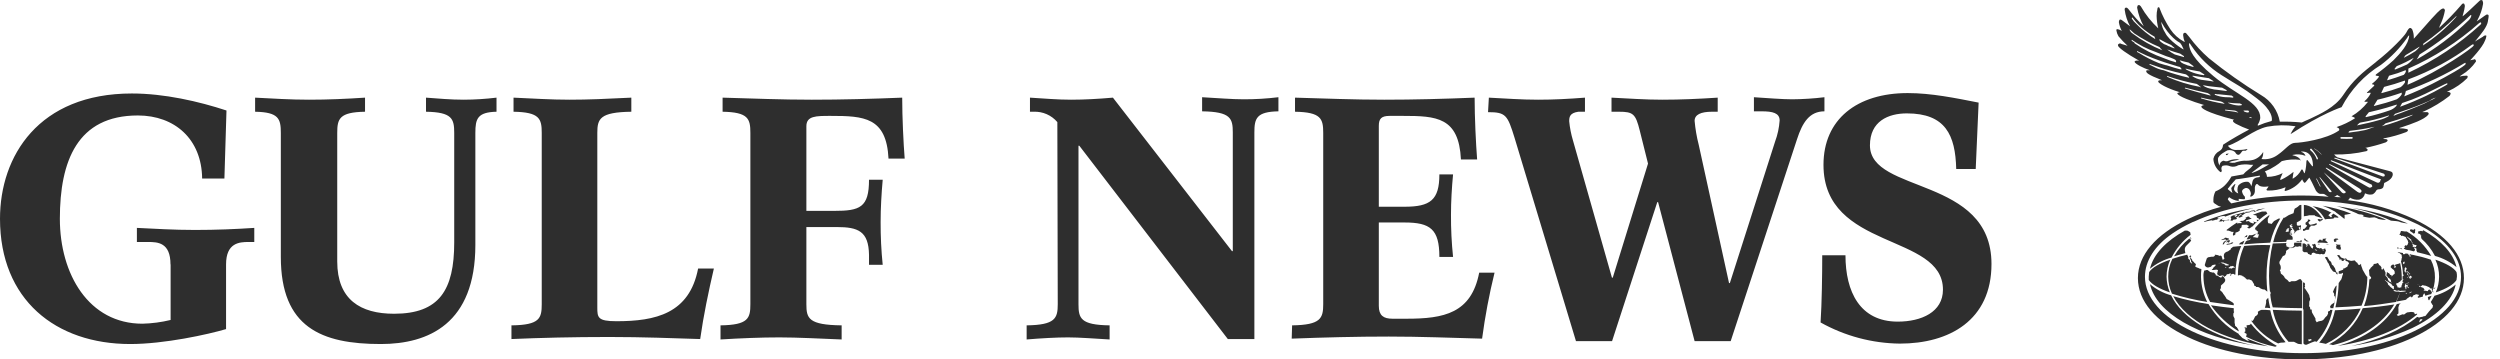
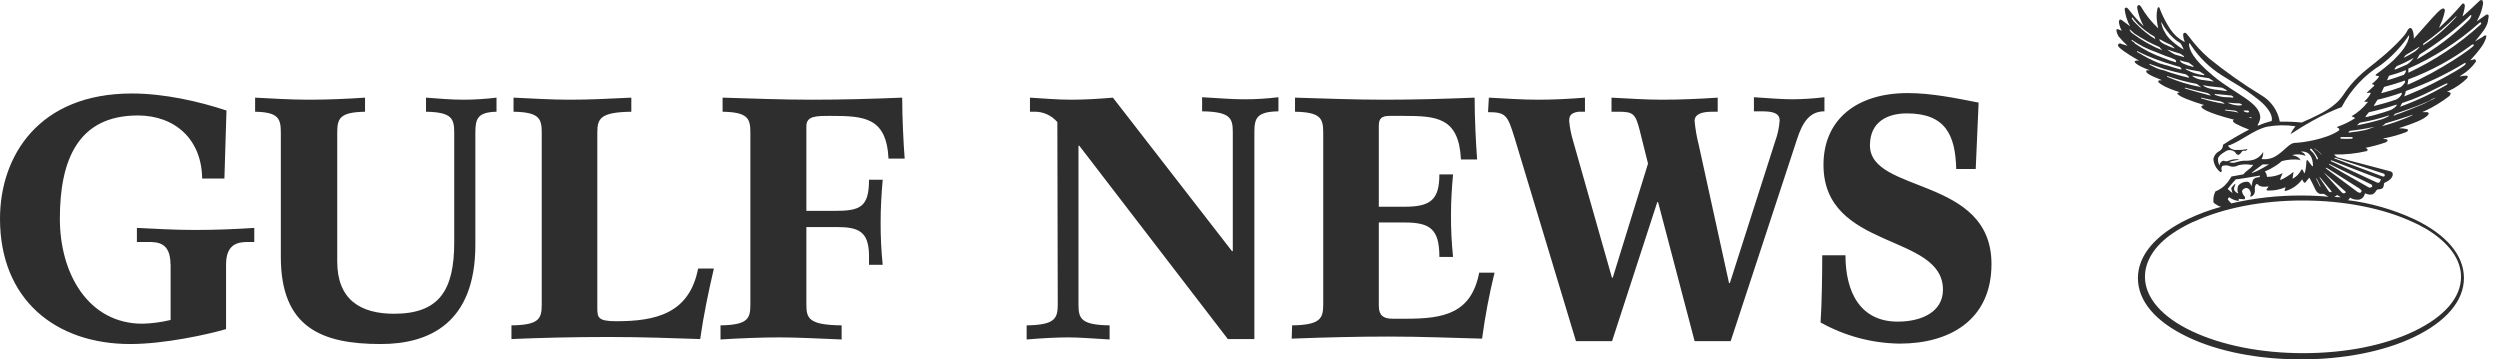
<svg xmlns="http://www.w3.org/2000/svg" width="160" height="23" viewBox="0 0 160 23" fill="none">
-   <path d="M144.182 13.751C144.234 13.764 144.288 13.773 144.341 13.777C144.421 13.777 144.421 13.83 144.421 13.83L144.448 13.937C144.448 13.937 144.554 13.963 144.58 14.016C144.607 14.069 144.554 14.069 144.527 14.069C144.501 14.069 144.421 14.069 144.421 14.069L144.474 14.175L144.368 14.229L144.209 14.175L144.262 14.255L144.209 14.308C144.209 14.308 143.97 14.229 143.97 14.202C143.97 14.176 143.917 14.149 143.917 14.149L143.731 14.175L143.757 14.096L143.943 14.043C143.995 14.021 144.048 14.003 144.103 13.99C144.129 13.99 143.97 13.937 143.97 13.91C143.97 13.883 143.917 13.857 143.917 13.857H143.864L143.704 13.937L143.757 13.963L143.651 14.069C143.627 14.091 143.601 14.109 143.572 14.122C143.492 14.149 143.439 14.122 143.386 14.149H143.359C143.333 14.175 143.306 14.176 143.253 14.202L143.306 14.175H143.386L143.439 14.229L143.492 14.255C143.47 14.274 143.441 14.283 143.412 14.282H143.28L143.173 14.308L143.2 14.255H143.147C142.934 14.388 142.722 14.547 142.51 14.707V14.759H142.616L142.775 14.813L142.828 14.839H142.961L142.934 14.892L142.908 14.972V15.052L142.961 15.078L143.067 14.998V14.892C143.122 14.879 143.175 14.861 143.226 14.839C143.275 14.809 143.319 14.774 143.359 14.733C143.355 14.705 143.346 14.678 143.333 14.653C143.37 14.629 143.405 14.602 143.439 14.574C143.465 14.547 143.465 14.468 143.465 14.468C143.465 14.468 143.439 14.414 143.518 14.388H143.704C143.731 14.388 143.757 14.361 143.81 14.388C143.824 14.389 143.837 14.395 143.847 14.405C143.856 14.414 143.862 14.427 143.864 14.441H143.943L143.89 14.521L143.81 14.574L143.89 14.6L143.943 14.627L144.076 14.547L144.129 14.494V14.521C144.418 14.196 144.749 13.911 145.111 13.671L145.032 13.538H144.766C144.567 13.595 144.371 13.666 144.182 13.751V13.751ZM142.483 15.636L142.536 15.662L142.722 15.636L142.881 15.582L142.934 15.503L142.802 15.53L142.749 15.582H142.722L142.536 15.609L142.483 15.636ZM142.536 15.237L142.457 15.211C142.457 15.211 142.377 15.211 142.377 15.237C142.377 15.264 142.324 15.264 142.297 15.29C142.251 15.303 142.207 15.321 142.165 15.344L142.191 15.37L142.297 15.344L142.43 15.317L142.483 15.37L142.589 15.344L142.669 15.317L142.642 15.264L142.536 15.237V15.237ZM142.536 15.397H142.457L142.324 15.476L142.244 15.636H142.324L142.377 15.53L142.483 15.423H142.563L142.457 15.503H142.536L142.589 15.476V15.53L142.669 15.503L142.722 15.397L142.669 15.37L142.536 15.397ZM143.837 15.052C143.784 15.052 143.784 15.052 143.757 15.078L143.704 15.131L143.625 15.184H143.651L143.81 15.158C143.807 15.12 143.816 15.083 143.837 15.052V15.052ZM143.28 21.211C143.278 21.153 143.26 21.098 143.226 21.051C143.2 21.025 143.2 20.998 143.173 20.972L143.147 20.919C143.147 20.919 143.147 20.945 143.12 20.919L143.041 20.839V20.786L143.014 20.653V20.388L142.934 20.228V20.069L142.988 19.963L142.961 19.936V19.724C142.483 19.671 142.005 19.618 141.501 19.538C141.973 20.211 142.579 20.781 143.28 21.211V21.211ZM141.023 17.706C141.028 18.273 141.174 18.829 141.448 19.326C141.926 19.405 142.43 19.458 142.961 19.538V19.432L142.908 19.379L142.881 19.352C142.84 19.322 142.795 19.295 142.749 19.273C142.702 19.25 142.658 19.224 142.616 19.193C142.589 19.166 142.536 19.166 142.51 19.14C142.495 19.126 142.485 19.107 142.483 19.087C142.483 19.087 142.35 18.875 142.324 18.848C142.297 18.821 142.271 18.795 142.271 18.768C142.271 18.742 142.191 18.689 142.191 18.662L142.111 18.609C142.098 18.584 142.089 18.557 142.085 18.529C142.085 18.503 142.111 18.476 142.138 18.45V18.29C142.138 18.264 142.271 18.158 142.271 18.158C142.271 18.158 142.324 18.105 142.35 18.078C142.371 18.054 142.389 18.027 142.403 17.998C142.403 17.972 142.43 17.892 142.403 17.866C142.373 17.824 142.346 17.779 142.324 17.733L142.271 17.68H142.218L142.191 17.706V17.733L142.165 17.759H142.111L142.058 17.733L142.005 17.706L141.952 17.653L141.819 17.627L141.793 17.547L141.713 17.467L141.687 17.441H141.581L141.501 17.414H141.448L141.395 17.361L141.288 17.282H141.209C141.184 17.294 141.157 17.303 141.129 17.308H141.076C141.029 17.435 141.011 17.571 141.023 17.706V17.706ZM143.28 15.636H143.545C143.572 15.556 143.625 15.476 143.651 15.397L143.386 15.53C143.386 15.514 143.285 15.646 143.285 15.646L143.28 15.636ZM148.456 14.175H148.509V14.122H148.589V14.096L148.669 14.069C148.642 14.043 148.642 14.016 148.616 13.99L148.536 14.043C148.492 14.031 148.448 14.023 148.403 14.016L148.324 14.043L148.35 14.096C148.377 14.122 148.43 14.175 148.456 14.175V14.175ZM149.067 15.636C148.989 15.614 148.909 15.605 148.828 15.609L148.934 15.636H149.067ZM148.456 15.609H148.35V15.636H148.456V15.609ZM148.855 16.459C148.801 16.432 148.801 16.485 148.801 16.485L148.934 16.698L148.961 16.777L149.04 16.883C149.053 16.908 149.062 16.935 149.067 16.963C149.079 17.001 149.097 17.037 149.12 17.069C149.12 17.098 149.129 17.126 149.147 17.149C149.173 17.175 149.279 17.335 149.306 17.361C149.332 17.388 149.359 17.388 149.439 17.414C149.518 17.441 149.518 17.494 149.518 17.494V17.521L149.598 17.574V17.441H149.571C149.518 17.441 149.518 17.414 149.518 17.388C149.518 17.361 149.465 17.308 149.465 17.255C149.457 17.207 149.439 17.162 149.412 17.122C149.397 17.115 149.384 17.103 149.375 17.089C149.366 17.076 149.36 17.059 149.359 17.043C149.359 17.016 149.306 16.99 149.279 16.963C149.253 16.936 149.226 16.936 149.226 16.883C149.226 16.83 149.2 16.804 149.173 16.751C149.166 16.735 149.154 16.723 149.14 16.713C149.126 16.704 149.11 16.699 149.093 16.698C149.092 16.677 149.082 16.658 149.067 16.644C149.014 16.565 148.987 16.512 148.934 16.432C148.91 16.446 148.883 16.455 148.855 16.459V16.459ZM149.784 15.715L149.81 15.689L149.784 15.662C149.686 15.667 149.587 15.658 149.492 15.636L149.518 15.689L149.571 15.715L149.518 15.742V15.848L149.545 15.928H149.598L149.624 15.954C149.649 15.967 149.676 15.976 149.704 15.981H149.731C149.767 15.975 149.802 15.966 149.837 15.954L149.81 15.901V15.821L149.784 15.795V15.742H149.757V15.689C149.704 15.699 149.784 15.726 149.784 15.726V15.715ZM153.553 16.193C153.574 16.196 153.592 16.205 153.607 16.22C153.607 16.22 153.633 16.273 153.66 16.273C153.686 16.273 153.713 16.326 153.713 16.326L153.739 16.352H153.686L153.713 16.405V16.432H153.739C153.736 16.46 153.727 16.487 153.713 16.512C153.686 16.565 153.713 16.645 153.66 16.724C153.745 17.018 153.789 17.321 153.792 17.627L153.819 17.6V17.574L153.845 17.547V17.6L153.819 17.653L153.766 17.68V17.892H153.792L153.845 17.919H153.792V17.945H153.766V18.052L153.819 18.078V18.105H153.766L153.739 18.158V18.211L153.713 18.237C153.686 18.37 153.66 18.503 153.633 18.609H153.952C153.959 18.609 153.965 18.612 153.97 18.617C153.975 18.622 153.978 18.628 153.978 18.636L153.872 18.662L153.633 18.689H153.607C153.55 18.901 153.47 19.105 153.368 19.299C153.58 19.273 153.766 19.22 153.952 19.193L154.005 19.166C154.023 19.133 154.051 19.105 154.084 19.087C154.124 19.067 154.16 19.04 154.191 19.007C154.222 18.986 154.259 18.977 154.297 18.981C154.323 18.981 154.323 19.034 154.323 19.034L154.403 19.007C154.403 19.007 154.376 19.007 154.403 18.981C154.432 18.947 154.458 18.911 154.483 18.874H154.589V18.821L154.828 18.874L154.775 18.954L154.722 19.007L154.775 19.06L155.067 18.981V18.901L155.146 18.768L155.173 18.795L155.226 18.927C155.347 18.883 155.471 18.848 155.598 18.821C155.752 18.488 155.834 18.126 155.837 17.759C155.843 17.363 155.752 16.971 155.571 16.618C155.18 16.487 154.781 16.381 154.376 16.299V16.326H154.35L154.323 16.273H154.217L154.164 16.299L154.111 16.273L154.137 16.246C154.084 16.246 154.031 16.22 153.952 16.22C153.952 16.223 153.951 16.227 153.95 16.23C153.948 16.233 153.946 16.236 153.944 16.238C153.941 16.241 153.938 16.243 153.935 16.244C153.932 16.246 153.929 16.246 153.925 16.246C153.925 16.273 153.819 16.273 153.819 16.273L153.792 16.246V16.193C153.686 16.167 153.58 16.167 153.5 16.14L153.447 16.193C153.5 16.167 153.527 16.167 153.553 16.193V16.193ZM154.005 18.795L153.952 18.768L154.005 18.742L154.058 18.795H154.005ZM155.651 18.45H155.757L155.863 18.397L155.837 18.45L155.783 18.476L155.651 18.45V18.45ZM154.695 18.184L154.828 18.237V18.264L154.881 18.317L154.907 18.343L154.987 18.29L155.067 18.237L155.093 18.264L155.252 18.29L155.438 18.37L155.518 18.423V18.45L155.651 18.476V18.529L155.598 18.556H155.624L155.677 18.636L155.73 18.662L155.757 18.715L155.704 18.689L155.598 18.662L155.544 18.556L155.465 18.529L155.385 18.582L155.412 18.609L155.359 18.636L155.252 18.609H155.173L155.093 18.582L155.173 18.556L155.146 18.503L155.093 18.423L155.014 18.397L154.881 18.343L154.828 18.37V18.317L154.881 18.264H154.828L154.775 18.211H154.722V18.158L154.695 18.184V18.184ZM154.058 18.264L154.111 18.211H154.137L154.084 18.29L154.111 18.37L154.164 18.397V18.45L154.084 18.397L154.058 18.317L154.005 18.343V18.503H153.952V18.423L153.899 18.343L153.925 18.237L153.978 18.131L154.084 18.105L154.164 18.078H154.191L154.111 18.131H154.005L153.978 18.211L154.058 18.264V18.264ZM153.952 17.414H154.005V17.441L153.978 17.467L153.952 17.441V17.414ZM154.111 17.574L154.058 17.6V17.494L154.137 17.521L154.111 17.574ZM154.137 17.574V17.653H154.111V17.6L154.137 17.574ZM154.217 18.768L154.191 18.742L154.323 18.662L154.35 18.689L154.217 18.768ZM154.323 17.68L154.35 17.706V17.759L154.323 17.786L154.297 17.759L154.27 17.786L154.297 17.812L154.27 17.839H154.244L154.191 17.786V17.733H154.111L154.084 17.786H154.058L154.084 17.733H154.111V17.706H154.164V17.733L154.217 17.706V17.68L154.244 17.653L154.217 17.627L154.27 17.653L154.323 17.68ZM154.244 17.574L154.191 17.547L154.217 17.521L154.191 17.494L154.217 17.467L154.244 17.494V17.521L154.217 17.547C154.222 17.547 154.226 17.547 154.231 17.549C154.235 17.551 154.238 17.554 154.241 17.558C154.244 17.562 154.245 17.566 154.246 17.571C154.246 17.575 154.246 17.58 154.244 17.584V17.574ZM154.191 16.273L154.244 16.299L154.27 16.352V16.432H154.217V16.352L154.164 16.326L154.137 16.299L154.191 16.273ZM154.058 17.361L154.111 17.388L154.164 17.441L154.137 17.467H154.111L154.084 17.414H154.031L154.058 17.361V17.361ZM153.952 17.096L154.005 17.149L154.031 17.202L154.005 17.255L153.978 17.282V17.335L154.005 17.361V17.414L153.978 17.441L153.952 17.388H153.899L153.872 17.308H153.899V17.175L153.952 17.096ZM153.845 16.751H153.899V16.777L153.872 16.883L153.845 16.91L153.792 16.857V16.804L153.845 16.751V16.751ZM148.881 15.423L148.801 15.37C148.801 15.37 148.908 15.264 148.881 15.264C148.855 15.264 148.642 15.29 148.642 15.29L148.669 15.37L148.589 15.397L148.563 15.37V15.344H148.43L148.403 15.397L148.324 15.476V15.53C148.545 15.525 148.767 15.534 148.987 15.556C148.964 15.506 148.927 15.464 148.881 15.434V15.423ZM155.067 19.113H155.014C155.017 19.117 155.021 19.12 155.026 19.122C155.03 19.123 155.035 19.125 155.04 19.125C155.045 19.125 155.05 19.123 155.054 19.122C155.059 19.12 155.063 19.117 155.067 19.113ZM143.731 13.538H143.784C143.791 13.538 143.798 13.536 143.803 13.531C143.808 13.526 143.81 13.519 143.81 13.512C143.81 13.538 143.757 13.538 143.731 13.538V13.538ZM143.97 13.538L144.262 13.512V13.565C144.443 13.491 144.63 13.429 144.819 13.379V13.379L144.979 13.326L144.501 13.406L144.368 13.512L144.262 13.459C144.209 13.459 144.129 13.485 144.076 13.485L143.97 13.538ZM140.2 15.025C140.2 14.998 140.173 14.866 140.173 14.866L140.094 14.813L139.988 14.759H139.828C138.634 15.423 137.811 16.273 137.598 17.202C138.002 16.867 138.473 16.622 138.979 16.485C139.27 15.912 139.688 15.413 140.2 15.025V15.025ZM138.952 18.901C138.454 18.765 137.991 18.52 137.598 18.184C137.997 20.016 140.678 21.556 144.288 22.113C141.66 21.582 139.643 20.361 138.952 18.901ZM140.147 15.237L140.2 15.264C140.2 15.264 140.253 15.264 140.253 15.237C140.233 15.235 140.214 15.225 140.2 15.211L140.227 15.184C140.2 15.184 140.173 15.211 140.147 15.237V15.237ZM143.784 21.662C143.784 21.662 143.864 21.715 143.864 21.742C143.864 21.768 143.97 21.821 143.97 21.821C143.916 21.822 143.862 21.813 143.81 21.795C143.757 21.768 143.545 21.635 143.518 21.635L143.306 21.423C143.28 21.396 143.28 21.396 143.28 21.37C142.48 20.91 141.812 20.252 141.342 19.459C140.578 19.344 139.824 19.176 139.085 18.954C139.908 20.52 142.218 21.742 145.164 22.166C144.696 22.022 144.235 21.853 143.784 21.662V21.662ZM155.412 19.166C155.413 19.18 155.419 19.193 155.429 19.203C155.438 19.212 155.451 19.218 155.465 19.22C155.523 19.125 155.577 19.028 155.624 18.927L155.385 19.007V19.034C155.412 19.087 155.385 19.113 155.412 19.166V19.166ZM140.173 15.317L140.12 15.264C139.723 15.578 139.389 15.966 139.138 16.405C139.377 16.326 139.616 16.273 139.881 16.193C139.874 16.193 139.868 16.19 139.863 16.185C139.858 16.18 139.855 16.174 139.855 16.167L139.828 16.007V15.928C139.84 15.847 139.877 15.773 139.935 15.715L140.173 15.476C140.204 15.449 140.223 15.411 140.227 15.37H140.253L140.173 15.317V15.317ZM140.227 16.379C140.213 16.364 140.194 16.354 140.173 16.352L140.12 16.405C140.133 16.443 140.15 16.479 140.173 16.512V16.565L140.227 16.671V16.751L140.253 16.777C140.253 16.804 140.28 16.804 140.28 16.83L140.306 16.857H140.253L140.173 16.777L140.147 16.751L140.173 16.698C140.159 16.683 140.15 16.665 140.147 16.644L140.094 16.591C140.071 16.574 140.043 16.565 140.014 16.565L140.067 16.538V16.512L140.041 16.485V16.432L139.988 16.326V16.299C139.664 16.369 139.345 16.457 139.032 16.565C138.854 16.919 138.763 17.31 138.766 17.706C138.766 18.082 138.848 18.453 139.005 18.795C139.744 19.027 140.498 19.204 141.262 19.326C141.012 18.831 140.876 18.287 140.864 17.733C140.86 17.564 140.869 17.396 140.89 17.229C140.837 17.202 140.837 17.202 140.811 17.202C140.783 17.197 140.756 17.188 140.731 17.175L140.704 17.149C140.69 17.151 140.675 17.149 140.662 17.145C140.648 17.14 140.635 17.132 140.625 17.122L140.545 17.096L140.492 17.043V17.016L140.545 16.963L140.519 16.883C140.519 16.883 140.412 16.804 140.412 16.777L140.359 16.724C140.359 16.724 140.306 16.698 140.306 16.671V16.644C140.306 16.618 140.253 16.565 140.253 16.565C140.229 16.528 140.202 16.492 140.173 16.459C140.227 16.432 140.253 16.405 140.227 16.379V16.379ZM141.076 14.202L141.288 14.149C141.288 14.149 141.527 14.096 141.554 14.096L141.581 14.122L141.713 14.096L141.766 14.069H141.846C141.93 14.023 142.019 13.987 142.111 13.963C142.085 13.963 142.058 13.99 142.005 14.016C141.899 14.043 142.032 13.963 141.899 13.963C141.873 13.963 141.952 13.91 142.032 13.883C142.1 13.856 142.171 13.838 142.244 13.83C142.403 13.804 142.403 13.857 142.403 13.857H142.43C142.973 13.645 143.533 13.477 144.103 13.352H144.129C144.149 13.351 144.168 13.341 144.182 13.326C143.109 13.488 142.058 13.773 141.05 14.175H141.076C141.023 14.202 141.076 14.202 141.076 14.202V14.202ZM147.076 13.22C147.009 13.27 146.938 13.314 146.863 13.352C146.834 13.41 146.816 13.474 146.81 13.538C146.805 13.575 146.796 13.61 146.784 13.645C146.784 13.645 146.598 13.724 146.518 13.751C146.439 13.777 146.359 13.857 146.253 13.91C146.226 13.937 146.2 13.937 146.147 13.937C145.838 14.417 145.614 14.947 145.483 15.503C145.775 15.503 146.067 15.476 146.333 15.476L146.306 15.397H146.359L146.386 15.344H146.678C146.731 15.344 146.731 15.317 146.731 15.317V15.211L146.704 15.131L146.651 15.078L146.545 15.025V14.998H146.598L146.625 15.025L146.704 14.998L146.678 14.945H146.757L146.81 14.919L146.89 14.866C146.924 14.848 146.951 14.82 146.97 14.786C146.996 14.733 147.102 14.733 147.102 14.733L147.182 14.707L147.155 14.653L147.129 14.6L147.102 14.574L147.209 14.521L147.235 14.6L147.209 14.68H147.262V14.414L147.155 14.441H147.049C147.023 14.441 146.996 14.388 146.996 14.388V14.282C146.97 14.229 147.023 14.229 147.049 14.202L147.155 14.149C147.209 14.122 147.262 14.069 147.262 14.043L147.288 14.016V13.114C147.242 13.11 147.196 13.119 147.155 13.14L147.076 13.22V13.22ZM146.492 14.68L146.465 14.707L146.492 14.786V14.813H146.439L146.386 14.839H146.333L146.279 14.813V14.786L146.333 14.759V14.733H146.306L146.333 14.68H146.386V14.627L146.439 14.6L146.492 14.627H146.518V14.653C146.492 14.627 146.492 14.653 146.492 14.68V14.68ZM146.863 14.839L146.81 14.866L146.863 14.892V14.919L146.731 14.945H146.518L146.545 14.919L146.571 14.892L146.598 14.866H146.651L146.678 14.839H146.571V14.813L146.625 14.786V14.759L146.598 14.733L146.625 14.707L146.678 14.733L146.704 14.68L146.678 14.653V14.627C146.674 14.63 146.67 14.633 146.665 14.635C146.661 14.637 146.656 14.638 146.651 14.638C146.646 14.638 146.641 14.637 146.637 14.635C146.632 14.633 146.628 14.63 146.625 14.627C146.617 14.627 146.611 14.624 146.606 14.619C146.601 14.614 146.598 14.607 146.598 14.6L146.625 14.574C146.625 14.57 146.624 14.567 146.623 14.563C146.621 14.56 146.619 14.557 146.617 14.555C146.614 14.553 146.611 14.551 146.608 14.549C146.605 14.548 146.601 14.547 146.598 14.547H146.545L146.571 14.494L146.545 14.468V14.414L146.571 14.388L146.598 14.414L146.625 14.361H146.704V14.388L146.598 14.441H146.678L146.731 14.468L146.704 14.521L146.651 14.547V14.574H146.704C146.708 14.574 146.711 14.574 146.714 14.576C146.718 14.577 146.72 14.579 146.723 14.582C146.725 14.584 146.727 14.587 146.729 14.59C146.73 14.593 146.731 14.597 146.731 14.6C146.731 14.627 146.731 14.627 146.757 14.653C146.784 14.68 146.784 14.68 146.784 14.707L146.81 14.733L146.837 14.759V14.813L146.863 14.839L146.89 14.813L146.917 14.839H146.863ZM154.748 14.945H154.801L154.854 14.972L154.907 14.998V15.052L154.96 15.078V15.105L154.934 15.131L154.96 15.158L154.934 15.184L154.987 15.237L154.96 15.264C155.32 15.577 155.618 15.955 155.837 16.379C156.343 16.516 156.814 16.761 157.217 17.096C157.005 16.193 156.235 15.397 155.093 14.733L155.04 14.786V14.813L154.987 14.786C154.96 14.759 154.881 14.786 154.881 14.786V14.813L154.828 14.786L154.801 14.813H154.748L154.775 14.866C154.722 14.919 154.748 14.945 154.748 14.945V14.945ZM147.182 15.45L147.076 15.423L146.97 15.45V15.476H147.315V15.397L147.262 15.37L147.182 15.45ZM144.74 19.83C144.712 19.835 144.685 19.844 144.66 19.857C144.633 19.883 144.501 19.936 144.501 19.963C144.501 19.989 144.527 20.069 144.501 20.096C144.474 20.122 144.474 20.149 144.448 20.175L144.395 20.202C144.395 20.202 144.421 20.202 144.368 20.228C144.315 20.255 144.315 20.255 144.315 20.282C144.303 20.319 144.285 20.355 144.262 20.388C144.26 20.408 144.25 20.427 144.235 20.441C144.209 20.467 144.209 20.494 144.182 20.52C144.156 20.547 144.129 20.547 144.103 20.52H144.076C144.513 21.15 145.108 21.654 145.802 21.98C145.902 21.937 146.011 21.919 146.12 21.927C146.173 21.927 146.226 21.901 146.279 21.901C145.786 21.312 145.449 20.609 145.297 19.857C145.112 19.834 144.926 19.825 144.74 19.83V19.83ZM146.81 15.636L146.837 15.715L146.81 15.742L146.757 15.795L146.704 15.848H146.598L146.545 15.901L146.492 15.848L146.439 15.795H146.386L146.333 15.768V15.715L146.306 15.662L146.333 15.556C146.04 15.556 145.748 15.582 145.456 15.582C145.298 16.261 145.218 16.956 145.218 17.653C145.218 17.998 145.244 18.317 145.271 18.636C145.299 18.665 145.317 18.702 145.324 18.742C145.328 18.779 145.318 18.817 145.297 18.848C145.322 19.127 145.375 19.403 145.456 19.671C146.067 19.697 146.704 19.724 147.341 19.724V17.998C147.315 17.998 147.288 17.892 147.235 17.866C147.182 17.839 147.023 17.945 147.023 17.945C146.975 17.976 146.92 17.994 146.863 17.998H146.651C146.619 18.021 146.583 18.039 146.545 18.052C146.522 18.048 146.501 18.038 146.482 18.025C146.464 18.011 146.449 17.993 146.439 17.972C146.439 17.945 146.279 17.839 146.279 17.839C146.279 17.839 146.2 17.759 146.2 17.733C146.2 17.706 146.12 17.627 146.094 17.6C146.067 17.574 146.014 17.547 145.987 17.521C145.966 17.489 145.957 17.452 145.961 17.414C145.955 17.374 145.937 17.337 145.908 17.308L145.961 17.229C145.975 17.167 145.975 17.104 145.961 17.043C145.961 16.989 145.934 16.99 145.934 16.963C145.934 16.936 145.881 16.91 145.881 16.804C145.882 16.755 145.901 16.707 145.934 16.671C145.957 16.624 145.983 16.58 146.014 16.538C146.04 16.512 146.094 16.379 146.12 16.379C146.157 16.375 146.192 16.361 146.22 16.337C146.249 16.314 146.269 16.282 146.279 16.246C146.279 16.22 146.279 16.193 146.306 16.193V16.087C146.333 16.06 146.306 16.06 146.333 16.034C146.359 16.007 146.386 15.981 146.412 15.981C146.439 15.981 146.492 15.901 146.492 15.901V15.848H146.545L146.598 15.875H146.704L146.784 15.848L146.837 15.821C146.866 15.807 146.892 15.789 146.917 15.768C146.95 15.783 146.986 15.791 147.023 15.791C147.059 15.791 147.095 15.783 147.129 15.768C147.235 15.742 147.209 15.768 147.209 15.768L147.288 15.795V15.53H146.837L146.81 15.636ZM144.049 20.706C144.049 20.733 144.023 20.759 143.996 20.786C143.952 20.792 143.907 20.801 143.864 20.812H143.784V20.892C143.784 20.919 143.81 20.919 143.81 20.945C143.797 20.96 143.778 20.97 143.757 20.972L143.678 20.945C143.674 20.945 143.671 20.946 143.668 20.947C143.664 20.948 143.661 20.951 143.659 20.953C143.657 20.955 143.655 20.958 143.653 20.962C143.652 20.965 143.651 20.968 143.651 20.972C143.654 20.992 143.663 21.01 143.678 21.025L143.731 21.051L143.704 21.078L143.678 21.105L143.704 21.157V21.211L143.651 21.237C143.651 21.264 143.651 21.317 143.678 21.317C143.706 21.321 143.732 21.33 143.757 21.343L143.784 21.396V21.45C143.77 21.464 143.76 21.483 143.757 21.503V21.556C144.347 21.847 144.972 22.061 145.616 22.193C145.642 22.166 145.695 22.166 145.722 22.14C145.079 21.772 144.511 21.286 144.049 20.706V20.706ZM146.465 21.874H146.81L147.076 22.007L147.315 22.034V19.883C146.678 19.883 146.067 19.857 145.456 19.83C145.604 20.589 145.953 21.295 146.465 21.874V21.874ZM138.873 18.715C138.737 18.396 138.664 18.053 138.66 17.706C138.66 17.331 138.742 16.959 138.899 16.618C138.209 16.857 137.731 17.122 137.545 17.414C137.545 17.52 137.519 17.6 137.519 17.706V17.919C137.731 18.211 138.182 18.476 138.873 18.715ZM147.793 19.618C147.766 19.591 147.793 19.538 147.793 19.512V19.326C147.793 19.273 147.846 19.22 147.846 19.166C147.85 19.12 147.841 19.074 147.819 19.034C147.793 18.981 147.819 18.981 147.793 18.901C147.766 18.821 147.527 18.476 147.527 18.476L147.474 18.423C147.474 18.423 147.527 18.37 147.527 18.343C147.527 18.317 147.501 18.29 147.501 18.264C147.501 18.237 147.527 18.211 147.527 18.184C147.527 18.158 147.501 18.105 147.448 18.078H147.394V19.803H147.846C147.872 19.697 147.819 19.618 147.793 19.618ZM147.607 16.14L147.686 16.167L147.713 16.246L147.793 16.273L147.899 16.326L147.952 16.273V16.22L147.978 16.193L148.085 16.167L148.191 16.22L148.27 16.246H148.35C148.386 16.252 148.422 16.261 148.456 16.273H148.509L148.563 16.246L148.642 16.273H148.722L148.775 16.246L148.801 16.193L148.828 16.113L148.855 16.06V16.007L148.828 15.981V15.901L148.801 15.928L148.748 15.901L148.695 15.954H148.616C148.589 15.954 148.589 15.928 148.589 15.901C148.589 15.875 148.509 15.875 148.509 15.875L148.483 15.901H148.43L148.403 15.875H148.324L148.217 15.795V15.715C148.203 15.701 148.194 15.682 148.191 15.662C148.188 15.642 148.179 15.623 148.164 15.609H148.111L148.085 15.636H147.978V15.689L148.058 15.768L148.029 15.821V15.901H148.002L147.949 15.875L147.896 15.821V15.795L147.843 15.742L147.79 15.636V15.609H147.657C147.684 15.609 147.737 15.662 147.737 15.662V15.689L147.71 15.662L147.684 15.636C147.68 15.636 147.677 15.636 147.674 15.638C147.67 15.639 147.667 15.641 147.665 15.643C147.663 15.646 147.661 15.649 147.659 15.652C147.658 15.655 147.657 15.659 147.657 15.662V15.689C147.664 15.689 147.671 15.691 147.676 15.697C147.681 15.701 147.684 15.708 147.684 15.715V15.742H147.657V15.768L147.631 15.795H147.604V15.768L147.631 15.742L147.604 15.662L147.498 15.582H147.365V15.981V16.06C147.392 16.087 147.445 16.14 147.471 16.14H147.607V16.14ZM148.722 15.981V16.007L148.695 16.034H148.669L148.642 16.007L148.722 15.981V15.981ZM148.138 15.954L148.244 15.981L148.27 16.007H148.297V16.034H148.217L148.138 15.954V15.954ZM147.686 22.034C147.833 21.963 147.984 21.901 148.138 21.848C148.183 21.85 148.228 21.859 148.27 21.874C148.783 21.295 149.131 20.589 149.279 19.83H149.12V19.883C149.11 19.893 149.097 19.901 149.083 19.905C149.069 19.91 149.055 19.912 149.04 19.91C149.014 19.91 148.987 19.989 148.987 19.989C148.987 19.989 149.014 20.069 148.987 20.096C148.961 20.122 148.961 20.149 148.934 20.202C148.851 20.269 148.779 20.35 148.722 20.441C148.691 20.474 148.654 20.5 148.613 20.518C148.572 20.536 148.528 20.546 148.483 20.547C148.406 20.553 148.333 20.581 148.27 20.627L148.191 20.494V20.388C148.16 20.323 148.124 20.261 148.085 20.202C148.045 20.142 148.009 20.08 147.978 20.016C147.957 19.966 147.948 19.911 147.952 19.857C147.95 19.836 147.941 19.817 147.925 19.803H147.421V21.98C147.435 22.002 147.452 22.02 147.473 22.034C147.494 22.048 147.518 22.058 147.542 22.063C147.567 22.068 147.593 22.068 147.617 22.063C147.642 22.058 147.666 22.048 147.686 22.034V22.034ZM147.899 21.688L147.952 21.768L147.766 21.848L147.713 21.715C147.713 21.752 147.899 21.699 147.899 21.699V21.688ZM147.607 15.37C147.607 15.37 147.527 15.291 147.527 15.264C147.527 15.238 147.474 15.264 147.474 15.29V15.344C147.474 15.37 147.527 15.397 147.554 15.397L147.58 15.423L147.607 15.45H147.766L147.607 15.37V15.37ZM145.058 19.166L145.032 19.22V19.379C145.015 19.487 144.988 19.594 144.952 19.697C145.068 19.693 145.184 19.702 145.297 19.724C145.24 19.506 145.196 19.284 145.164 19.06L145.111 19.113C145.111 19.113 145.085 19.166 145.058 19.166V19.166ZM149.465 13.565L149.518 13.591H149.492C149.677 13.724 149.863 13.857 150.049 14.016V13.99C150.063 13.919 150.063 13.848 150.049 13.777C150.049 13.724 150.129 13.751 150.208 13.724C150.296 13.701 150.384 13.684 150.474 13.671C149.883 13.438 149.269 13.269 148.642 13.167C148.917 13.268 149.184 13.393 149.439 13.538L149.465 13.565V13.565ZM147.793 13.777H148.138C148.138 13.777 148.164 13.83 148.191 13.83C148.326 13.867 148.459 13.911 148.589 13.963L148.642 13.99C148.297 13.459 147.899 13.14 147.448 13.114V13.857C147.474 13.83 147.474 13.83 147.527 13.83C147.617 13.821 147.706 13.803 147.793 13.777V13.777ZM147.607 14.707H147.713L147.793 14.68V14.574L147.846 14.521H147.872V14.441H148.111C148.169 14.425 148.223 14.398 148.27 14.361C148.324 14.361 148.244 14.282 148.244 14.282L148.111 14.335L147.872 14.388L147.766 14.335V14.282C147.766 14.282 147.713 14.202 147.766 14.202C147.808 14.174 147.844 14.138 147.872 14.096L147.766 14.043L147.686 14.069L147.713 14.122L147.66 14.175L147.554 14.255V14.361L147.66 14.441L147.58 14.547L147.474 14.653H147.394V14.759L147.448 14.786L147.607 14.707V14.707ZM148.801 14.043L148.934 14.016C149.059 14.017 149.183 14.008 149.306 13.99C149.439 13.963 149.385 13.91 149.385 13.91L149.651 13.937V13.883C149.551 13.804 149.445 13.733 149.332 13.671V13.671L149.2 13.804L149.253 13.883L149.173 13.91L149.014 13.777L149.173 13.618H149.226C148.845 13.41 148.433 13.266 148.005 13.193C148.34 13.402 148.615 13.695 148.801 14.043V14.043ZM145.138 14.175V14.016C145.15 13.978 145.168 13.943 145.191 13.91C145.191 13.91 145.218 13.83 145.244 13.83C145.271 13.83 145.244 13.804 145.218 13.777C144.895 14.007 144.601 14.274 144.341 14.574C144.343 14.588 144.342 14.603 144.337 14.617C144.333 14.63 144.325 14.643 144.315 14.653C144.288 14.68 144.395 14.707 144.395 14.707C144.395 14.707 144.421 14.733 144.448 14.759L144.341 14.786H144.448L144.501 14.813L144.527 14.839L144.501 14.892L144.474 14.919L144.341 14.972C144.299 14.994 144.255 15.012 144.209 15.025C144.182 15.025 144.156 15.052 144.129 15.052H143.943C143.89 15.131 143.837 15.237 143.784 15.317H143.917L144.023 15.264L144.049 15.29L143.943 15.37L143.81 15.397L143.731 15.45C143.706 15.517 143.67 15.58 143.625 15.636C144.182 15.583 144.74 15.556 145.297 15.53C145.425 14.985 145.64 14.465 145.934 13.99H145.828L145.536 14.149L145.377 14.335L145.297 14.308L145.164 14.282L145.138 14.175V14.175ZM144.527 15.158C144.527 15.158 144.527 15.211 144.501 15.211H144.368L144.341 15.184H144.209V15.131L144.315 15.052L144.395 14.945L144.474 14.892L144.501 14.972L144.448 14.998H144.527C144.527 14.998 144.58 14.998 144.58 15.025C144.547 15.062 144.529 15.109 144.527 15.158V15.158ZM155.571 19.326C155.598 19.379 155.651 19.459 155.677 19.512C155.704 19.565 155.73 19.512 155.704 19.591C155.677 19.671 155.704 19.697 155.624 19.75C155.51 19.868 155.404 19.992 155.306 20.122C155.252 20.202 155.226 20.228 155.199 20.228C155.135 20.233 155.071 20.252 155.014 20.282C154.968 20.277 154.922 20.287 154.881 20.308C154.854 20.308 154.828 20.335 154.775 20.308C154.722 20.282 154.722 20.282 154.695 20.282C153.713 21.104 152.226 21.768 150.5 22.14C151.839 21.939 153.143 21.555 154.376 20.998C155.969 20.228 156.952 19.246 157.164 18.211C156.771 18.547 156.309 18.791 155.81 18.927C155.757 19.034 155.651 19.193 155.571 19.326V19.326ZM155.014 20.494C154.964 20.523 154.92 20.558 154.881 20.6L154.828 20.627L154.881 20.441H154.934L155.04 20.414C155.03 20.425 155.022 20.437 155.018 20.451C155.013 20.465 155.012 20.479 155.014 20.494ZM155.863 16.618C156.021 16.959 156.102 17.331 156.102 17.706C156.098 18.053 156.026 18.396 155.89 18.715C156.58 18.476 157.031 18.211 157.217 17.919C157.217 17.839 157.244 17.759 157.244 17.706C157.249 17.608 157.24 17.51 157.217 17.414C157.031 17.122 156.553 16.857 155.863 16.618ZM151.085 19.75C150.554 19.804 149.996 19.83 149.439 19.857C149.278 20.62 148.932 21.331 148.43 21.927C148.573 21.947 148.714 21.973 148.855 22.007C149.841 21.543 150.632 20.743 151.085 19.75V19.75ZM143.625 15.742C143.361 16.335 143.225 16.977 143.226 17.627H143.253C143.289 17.621 143.325 17.612 143.359 17.6C143.382 17.619 143.41 17.628 143.439 17.627C143.465 17.627 143.492 17.653 143.518 17.653V17.68H143.572C143.572 17.68 143.572 17.706 143.625 17.733C143.678 17.759 143.704 17.786 143.704 17.786V17.812C143.704 17.812 143.704 17.786 143.757 17.839C143.81 17.892 143.784 17.892 143.837 17.892C143.89 17.892 143.917 17.866 143.97 17.892C144.023 17.919 144.129 17.945 144.129 17.972C144.129 17.998 144.182 18.025 144.182 18.052C144.185 18.072 144.194 18.09 144.209 18.105L144.262 18.184V18.237C144.265 18.257 144.274 18.276 144.288 18.29C144.316 18.295 144.343 18.304 144.368 18.317L144.395 18.37H144.527C144.554 18.396 144.66 18.423 144.66 18.45C144.674 18.464 144.693 18.473 144.713 18.476C144.74 18.476 144.819 18.529 144.846 18.529C144.872 18.529 144.899 18.503 144.925 18.529C144.952 18.556 144.979 18.556 145.005 18.582C145.035 18.615 145.071 18.642 145.111 18.662C145.085 18.37 145.058 18.052 145.058 17.759C145.051 17.062 145.132 16.366 145.297 15.689C144.739 15.666 144.18 15.684 143.625 15.742V15.742ZM153.235 19.485C152.571 19.591 151.881 19.671 151.217 19.724C150.797 20.724 150.035 21.543 149.067 22.034C149.149 22.039 149.23 22.056 149.306 22.087C151.085 21.662 152.518 20.706 153.235 19.485V19.485ZM154.695 20.069C154.67 20.082 154.643 20.091 154.615 20.096C154.589 20.096 154.536 20.122 154.536 20.096C154.536 20.069 154.536 20.016 154.483 19.989C154.422 19.971 154.36 19.962 154.297 19.963C154.235 19.976 154.173 19.985 154.111 19.989C154.058 19.989 154.058 19.989 153.978 20.043C153.899 20.096 153.925 20.096 153.872 20.122C153.819 20.149 153.792 20.096 153.739 20.122C153.686 20.149 153.66 20.149 153.607 20.175C153.553 20.202 153.474 20.228 153.447 20.202L153.394 20.149C153.394 20.149 153.527 20.069 153.5 20.016V19.75C153.5 19.697 153.474 19.724 153.5 19.671C153.511 19.595 153.538 19.522 153.58 19.459C153.607 19.432 153.633 19.432 153.66 19.405C153.58 19.432 153.5 19.432 153.394 19.459C152.704 20.706 151.323 21.689 149.598 22.14C151.748 21.821 153.553 21.104 154.695 20.122V20.069V20.069ZM151.669 17.892L151.642 17.839C151.622 18.438 151.506 19.03 151.297 19.591C151.987 19.538 152.651 19.432 153.341 19.326C153.441 19.118 153.529 18.906 153.607 18.689L153.5 18.662H153.341L153.235 18.636V18.609L153.182 18.582V18.556H153.261C153.282 18.559 153.3 18.568 153.315 18.582C153.339 18.596 153.366 18.604 153.394 18.609H153.447L153.474 18.582L153.58 18.609L153.633 18.636C153.663 18.559 153.681 18.479 153.686 18.397H153.607L153.553 18.423L153.527 18.397H153.447L153.421 18.29L153.368 18.237V18.158L153.394 18.105L153.474 18.131L153.527 18.052L153.607 18.025L153.66 17.945L153.713 17.919V17.706C153.704 17.412 153.668 17.119 153.607 16.83C153.577 16.858 153.54 16.877 153.5 16.883C153.437 16.894 153.374 16.912 153.315 16.936L153.261 16.963V17.016H153.235L153.208 16.936C153.186 16.929 153.162 16.928 153.138 16.932C153.115 16.937 153.094 16.948 153.076 16.963C153.022 16.99 152.996 17.096 152.996 17.096L153.049 17.149L153.102 17.202C153.136 17.231 153.171 17.257 153.208 17.282C153.231 17.314 153.249 17.35 153.261 17.388V17.521L153.182 17.574L153.076 17.68H153.049V17.627L153.076 17.6H152.996C152.996 17.6 152.943 17.573 152.943 17.547C152.943 17.52 152.863 17.467 152.863 17.467H152.81V17.414H152.757V17.494L152.73 17.6V17.653H152.757L152.784 17.68L152.837 17.759L152.863 17.786C152.884 17.788 152.903 17.797 152.916 17.812C152.943 17.839 152.969 17.892 152.996 17.892C153.022 17.892 153.022 18.025 153.022 18.025L153.076 18.078H153.049L152.89 17.998C152.853 17.941 152.827 17.878 152.81 17.812C152.81 17.786 152.704 17.68 152.677 17.653C152.651 17.627 152.677 17.52 152.677 17.467C152.677 17.414 152.598 17.308 152.598 17.282C152.577 17.234 152.55 17.189 152.518 17.149V17.202C152.518 17.229 152.465 17.255 152.465 17.255L152.412 17.229V17.096C152.385 17.096 152.359 16.99 152.306 16.99C152.268 16.964 152.24 16.927 152.226 16.883C152.226 16.857 152.146 16.83 152.146 16.83L152.12 16.857L152.04 16.883H151.987L151.907 16.91V16.963C151.907 16.966 151.907 16.97 151.905 16.973C151.904 16.976 151.902 16.979 151.9 16.982C151.897 16.984 151.894 16.986 151.891 16.988C151.888 16.989 151.884 16.99 151.881 16.99L151.775 17.096C151.748 17.122 151.695 17.149 151.695 17.202C151.695 17.255 151.615 17.255 151.615 17.255C151.615 17.361 151.642 17.494 151.642 17.627C151.642 17.627 151.722 17.733 151.748 17.733V17.812L151.669 17.892V17.892ZM153.288 17.149L153.235 17.122C153.208 17.122 153.235 17.069 153.235 17.069L153.261 17.016H153.341L153.315 17.096L153.288 17.149V17.149ZM152.545 17.892L152.598 17.919H152.677L152.704 17.972L152.81 18.025L152.89 18.078L152.969 18.131L153.022 18.158L153.076 18.184L153.049 18.237H153.076L153.129 18.29L153.208 18.317V18.503H153.155C153.155 18.503 153.049 18.397 153.022 18.397L152.943 18.317C152.943 18.29 152.89 18.264 152.89 18.264L152.837 18.211L152.81 18.105L152.757 18.052L152.704 17.998C152.704 17.998 152.598 17.892 152.598 17.866C152.518 17.892 152.545 17.892 152.545 17.892V17.892ZM154.668 16.06L154.695 16.14C155.04 16.22 155.332 16.299 155.598 16.379C155.217 15.732 154.678 15.193 154.031 14.813H153.899C153.845 14.813 153.792 14.786 153.713 14.786H153.66L153.607 14.945L153.553 15.025H153.58L153.66 15.052L153.686 15.105H153.739V15.078C153.782 15.1 153.826 15.118 153.872 15.131C153.9 15.136 153.927 15.145 153.952 15.158C153.966 15.172 153.975 15.191 153.978 15.211L154.031 15.29C154.062 15.332 154.088 15.377 154.111 15.423V15.45C154.111 15.45 154.111 15.503 154.137 15.503C154.124 15.528 154.115 15.555 154.111 15.582C154.106 15.61 154.097 15.637 154.084 15.662L154.031 15.715H153.978L153.952 15.689L153.925 15.715C153.925 15.742 153.869 15.768 153.869 15.768L153.925 15.821L153.869 15.875H153.843L153.869 15.928C153.907 15.94 153.943 15.957 153.976 15.981C154.147 16 154.315 16.036 154.48 16.087L154.533 16.06L154.562 15.954L154.506 15.901V15.848H154.562L154.589 15.875L154.666 15.928L154.639 16.007L154.668 16.06V16.06ZM154.35 15.503L154.297 15.423L154.244 15.37L154.164 15.29L154.058 15.184L154.031 15.131L154.191 15.237L154.323 15.344V15.423L154.403 15.53L154.376 15.556L154.35 15.503ZM154.642 15.742L154.615 15.821L154.536 15.795H154.509V15.821H154.483L154.403 15.768C154.403 15.768 154.403 15.715 154.429 15.715C154.456 15.715 154.429 15.689 154.429 15.689L154.376 15.609V15.582L154.509 15.662L154.642 15.689L154.668 15.742H154.642ZM149.624 15.29L149.598 15.264H149.465L149.412 15.29L149.359 15.344C149.359 15.397 149.385 15.423 149.385 15.476H149.545L149.492 15.423V15.397L149.518 15.423L149.545 15.397L149.518 15.37L149.545 15.344H149.651V15.317L149.598 15.29C149.624 15.381 149.624 15.301 149.624 15.301V15.29ZM153.739 15.954C153.736 15.934 153.727 15.915 153.713 15.901H153.607C153.586 15.904 153.568 15.913 153.553 15.928C153.617 15.921 153.68 15.93 153.739 15.954V15.954ZM141.979 14.175H142.138L142.244 14.149H142.297L142.271 14.175C142.271 14.183 142.274 14.189 142.279 14.194C142.283 14.199 142.29 14.202 142.297 14.202C142.324 14.202 142.35 14.149 142.35 14.149V14.122L142.51 14.096H142.669V14.069C142.669 14.043 142.563 14.069 142.563 14.069C142.458 14.092 142.351 14.101 142.244 14.096C142.231 14.095 142.218 14.089 142.208 14.079C142.198 14.069 142.192 14.056 142.191 14.043C142.218 14.016 142.297 14.016 142.297 13.99H142.271C142.187 14.014 142.106 14.05 142.032 14.096H142.085V14.122L141.979 14.175V14.175ZM151.111 13.724C151.217 13.751 151.35 13.777 151.244 13.804C151.138 13.831 151.35 13.883 151.35 13.883L151.642 13.937C151.642 13.937 151.881 13.91 151.961 13.91C152.054 13.931 152.144 13.967 152.226 14.016L152.518 14.069H152.677V14.043C151.673 13.628 150.621 13.342 149.545 13.193C149.98 13.312 150.406 13.462 150.819 13.645C150.904 13.704 151.007 13.732 151.111 13.724V13.724ZM141.634 16.432H141.527C141.475 16.445 141.422 16.454 141.368 16.459C141.315 16.459 141.288 16.485 141.235 16.538C141.182 16.671 141.156 16.804 141.103 16.963C141.116 17.009 141.144 17.049 141.183 17.078C141.221 17.106 141.267 17.122 141.315 17.122C141.448 17.096 141.527 17.069 141.527 17.043C141.527 17.016 141.607 16.963 141.607 16.963L141.74 16.936H141.793C141.796 16.94 141.799 16.944 141.801 16.949C141.803 16.953 141.804 16.958 141.804 16.963C141.804 16.968 141.803 16.973 141.801 16.977C141.799 16.982 141.796 16.986 141.793 16.99C141.765 17.032 141.729 17.068 141.687 17.096C141.687 17.096 141.634 17.149 141.634 17.175C141.634 17.202 141.581 17.229 141.554 17.255C141.527 17.282 141.66 17.282 141.66 17.282L141.846 17.255L141.952 17.282C141.952 17.308 141.899 17.468 141.899 17.521C141.899 17.574 141.979 17.627 142.032 17.653C142.032 17.653 142.058 17.68 142.111 17.653C142.154 17.636 142.199 17.627 142.244 17.627L142.324 17.653L142.377 17.733L142.403 17.68L142.457 17.653L142.483 17.627C142.483 17.627 142.457 17.6 142.51 17.574C142.563 17.547 142.51 17.547 142.563 17.547C142.6 17.551 142.638 17.542 142.669 17.521C142.693 17.506 142.72 17.497 142.749 17.494L142.775 17.521L142.749 17.574V17.6C142.749 17.627 142.722 17.653 142.749 17.653H142.802L142.775 17.6V17.574L142.908 17.521L142.988 17.547V17.574H143.067C143.063 17.414 143.072 17.254 143.094 17.096V17.096V17.069C143.136 16.611 143.253 16.163 143.439 15.742C143.253 15.768 143.067 15.768 142.908 15.795C142.908 15.802 142.905 15.809 142.9 15.814C142.895 15.819 142.888 15.821 142.881 15.821C142.851 15.854 142.815 15.881 142.775 15.901V15.954L142.589 16.087C142.536 16.113 142.483 16.113 142.457 16.14C142.409 16.161 142.371 16.199 142.35 16.246C142.324 16.273 142.324 16.405 142.324 16.405C142.324 16.405 142.35 16.485 142.35 16.512C142.35 16.538 142.377 16.538 142.35 16.565C142.324 16.591 142.297 16.618 142.271 16.618H142.244C142.232 16.583 142.223 16.548 142.218 16.512C142.215 16.491 142.206 16.473 142.191 16.459V16.405L142.165 16.379C142.14 16.366 142.113 16.357 142.085 16.352C142.071 16.367 142.052 16.377 142.032 16.379C142.003 16.35 141.966 16.331 141.926 16.326C141.873 16.326 141.74 16.273 141.74 16.326C141.74 16.379 141.819 16.379 141.74 16.379C141.66 16.432 141.66 16.432 141.634 16.432V16.432ZM142.51 17.149H142.43L142.403 17.122V17.096L142.51 17.149V17.149ZM142.749 17.043V17.016L142.828 17.043L142.908 17.016C142.908 17.016 142.961 17.043 142.961 17.069L143.041 17.096V17.122H142.961L142.908 17.149H142.881L142.828 17.202L142.802 17.175H142.642V17.096H142.722L142.749 17.043V17.043ZM142.138 16.804H142.297L142.35 16.83L142.43 16.857L142.51 16.883L142.563 16.91L142.642 16.936V16.963L142.616 16.99H142.403L142.457 16.963H142.43L142.377 16.936L142.35 16.883H142.297L142.218 16.857L142.165 16.83L142.138 16.804L142.085 16.83L142.005 16.857H141.979L142.138 16.804V16.804ZM154.244 14.786C154.346 14.851 154.443 14.921 154.536 14.998L154.509 14.972V14.919C154.509 14.919 154.562 14.919 154.562 14.892V14.759L154.589 14.733V14.707L154.536 14.68V14.653H154.483L154.509 14.68H154.483L154.456 14.733L154.403 14.707C154.403 14.68 154.376 14.68 154.297 14.68C154.217 14.68 154.244 14.786 154.244 14.786V14.786ZM150.925 16.83C150.925 16.83 150.872 16.857 150.872 16.83C150.872 16.804 150.792 16.777 150.792 16.777L150.713 16.671H150.66L150.474 16.698C150.394 16.671 150.341 16.671 150.262 16.644C150.182 16.618 150.208 16.618 150.182 16.591C150.181 16.578 150.175 16.565 150.165 16.555C150.155 16.545 150.142 16.539 150.129 16.538C150.1 16.537 150.072 16.546 150.049 16.565C150.023 16.565 149.943 16.512 149.916 16.512C149.877 16.505 149.84 16.487 149.81 16.459C149.784 16.432 149.731 16.326 149.704 16.326H149.598C149.571 16.352 149.598 16.379 149.624 16.405C149.651 16.432 149.677 16.485 149.704 16.512C149.714 16.522 149.722 16.535 149.726 16.549C149.731 16.562 149.732 16.577 149.731 16.591C149.733 16.611 149.743 16.63 149.757 16.644H149.784V16.591L149.81 16.565L149.837 16.591L149.863 16.671L149.89 16.698H149.943C149.97 16.698 149.996 16.698 149.996 16.671L150.102 16.565V16.644C150.102 16.698 150.182 16.724 150.208 16.724C150.235 16.724 150.235 16.724 150.262 16.751C150.288 16.777 150.288 16.777 150.315 16.804C150.315 16.811 150.317 16.817 150.322 16.823C150.327 16.828 150.334 16.83 150.341 16.83C150.337 16.871 150.318 16.909 150.288 16.936C150.273 16.949 150.262 16.966 150.258 16.985C150.253 17.004 150.254 17.024 150.262 17.043C150.241 17.045 150.222 17.054 150.208 17.069C150.208 17.096 150.208 17.096 150.182 17.096C150.155 17.096 150.129 17.122 150.102 17.149C150.076 17.175 150.049 17.175 149.996 17.175C149.989 17.179 149.983 17.183 149.978 17.189C149.972 17.195 149.968 17.202 149.966 17.21C149.963 17.217 149.962 17.225 149.963 17.233C149.964 17.241 149.966 17.248 149.97 17.255C149.89 17.282 149.784 17.335 149.677 17.361V17.521H149.837L149.916 17.467H149.943C149.943 17.467 149.97 17.574 149.916 17.627C149.899 17.718 149.872 17.806 149.837 17.892C149.784 17.947 149.739 18.01 149.704 18.078L149.677 18.105C149.661 18.633 149.59 19.157 149.465 19.671C150.023 19.644 150.58 19.618 151.138 19.565C151.383 18.976 151.509 18.344 151.509 17.706H151.483C151.452 17.675 151.425 17.639 151.403 17.6C151.377 17.547 151.35 17.52 151.297 17.414C151.244 17.308 151.191 17.255 151.191 17.202L151.111 16.99V16.91L151.085 16.883L151.058 16.936C151.033 16.95 151.006 16.959 150.978 16.963C150.952 16.963 150.872 16.857 150.872 16.857C150.893 16.855 150.911 16.845 150.925 16.83V16.83V16.83ZM153.447 15.821L153.421 15.901C153.435 15.899 153.45 15.901 153.463 15.905C153.477 15.91 153.49 15.918 153.5 15.928V15.848L153.447 15.821ZM153.341 14.149C153.452 14.153 153.56 14.18 153.66 14.229C153.808 14.264 153.959 14.291 154.111 14.308C152.955 13.821 151.742 13.482 150.5 13.299C151.371 13.473 152.217 13.749 153.022 14.122C153.102 14.122 153.235 14.149 153.341 14.149V14.149ZM149.332 19.724C149.448 19.245 149.519 18.756 149.545 18.264L149.465 18.343C149.399 18.452 149.345 18.568 149.306 18.689L149.359 18.742C149.372 18.767 149.381 18.794 149.385 18.821V18.927C149.4 18.935 149.413 18.947 149.422 18.96C149.432 18.974 149.437 18.99 149.439 19.007V19.273C149.439 19.352 149.306 19.432 149.253 19.459C149.2 19.485 149.2 19.512 149.173 19.538C149.152 19.562 149.134 19.589 149.12 19.618C149.142 19.649 149.151 19.686 149.147 19.724H149.332V19.724ZM143.651 13.618C143.704 13.591 143.598 13.591 143.598 13.591L143.439 13.645H143.412C143.133 13.717 142.858 13.806 142.589 13.91H142.616L142.722 13.857H142.828L142.749 13.937L142.802 13.963L142.749 14.122H142.802C142.802 14.122 142.908 14.096 142.908 14.122V14.069L143.041 14.043H143.094L143.173 13.99L143.147 13.963L143.094 13.937L143.2 13.883L143.28 13.804L143.359 13.724L143.465 13.698V13.724L143.333 13.804L143.28 13.857L143.253 13.883L143.306 13.937C143.32 13.922 143.339 13.913 143.359 13.91H143.386L143.545 13.83C143.386 13.83 143.518 13.777 143.518 13.777L143.625 13.698L143.757 13.618L143.97 13.591L144.076 13.538L143.704 13.565C143.731 13.671 143.625 13.645 143.651 13.618V13.618ZM143.067 13.883L142.988 13.804L143.147 13.751L143.2 13.777L143.067 13.883ZM142.483 9.848C142.457 9.848 142.457 9.875 142.457 9.901C142.457 9.928 142.51 9.928 142.536 9.928L142.642 9.822C142.616 9.822 142.51 9.848 142.483 9.848" fill="#2E2E2E" />
  <path d="M159.235 0.939C159.208 0.939 159.181 0.913 159.128 0.939C159.022 0.992 158.651 1.284 158.518 1.364C158.518 1.337 158.518 1.337 158.544 1.311L158.571 1.258C158.741 0.943 158.858 0.602 158.916 0.249C158.922 0.186 158.913 0.122 158.889 0.063C158.889 0.049 158.884 0.035 158.874 0.025C158.864 0.015 158.85 0.01 158.836 0.01C158.783 -0.017 158.73 0.01 158.651 0.09C158.518 0.222 157.668 1.019 157.642 1.019L157.615 1.045V0.992L157.668 0.806C157.705 0.676 157.732 0.543 157.748 0.408C157.755 0.362 157.745 0.315 157.721 0.275C157.72 0.262 157.714 0.249 157.705 0.239C157.695 0.229 157.682 0.223 157.668 0.222C157.641 0.222 157.614 0.229 157.59 0.243C157.567 0.257 157.548 0.278 157.536 0.302C157.095 0.815 156.625 1.302 156.129 1.762L156.102 1.789C156.128 1.696 156.163 1.607 156.208 1.523C156.332 1.252 156.421 0.967 156.474 0.674C156.475 0.659 156.474 0.645 156.469 0.631C156.465 0.617 156.457 0.604 156.447 0.594C156.447 0.567 156.394 0.541 156.367 0.541C156.208 0.541 155.89 0.886 155.12 1.762C155.12 1.762 154.509 2.452 154.483 2.479V2.399C154.486 2.217 154.45 2.036 154.376 1.868C154.323 1.815 154.297 1.789 154.244 1.789C154.191 1.789 154.111 1.868 154.005 2.081C153.899 2.293 153.049 3.196 152.093 3.939L152.067 3.966C151.191 4.656 150.607 5.107 149.943 6.116C149.412 6.886 148.509 7.284 147.846 7.602C147.66 7.682 147.474 7.762 147.315 7.841C146.847 7.794 146.377 7.777 145.908 7.788C145.845 7.435 145.705 7.1 145.499 6.806C145.293 6.513 145.024 6.268 144.713 6.089C143.547 5.376 142.43 4.587 141.368 3.727C140.905 3.322 140.486 2.868 140.12 2.373C139.961 2.187 139.908 2.107 139.881 2.107C139.859 2.097 139.835 2.095 139.811 2.099C139.787 2.104 139.765 2.116 139.749 2.134C139.722 2.16 139.722 2.187 139.722 2.267C139.734 2.413 139.77 2.556 139.828 2.691V2.691L139.775 2.665C139.422 2.476 139.121 2.202 138.899 1.868C138.619 1.444 138.387 0.99 138.209 0.514C138.208 0.501 138.202 0.488 138.192 0.478C138.182 0.468 138.17 0.462 138.156 0.461C138.103 0.461 138.076 0.514 138.076 0.567C138.039 0.715 138.021 0.867 138.023 1.019C138.029 1.287 138.065 1.554 138.129 1.815V1.815C137.688 1.406 137.312 0.931 137.014 0.408C136.988 0.382 136.935 0.302 136.855 0.328C136.841 0.33 136.829 0.336 136.819 0.345C136.809 0.355 136.803 0.368 136.802 0.382C136.802 0.408 136.775 0.435 136.775 0.488C136.849 0.907 136.992 1.311 137.2 1.682C136.863 1.363 136.552 1.017 136.271 0.647C136.244 0.621 136.165 0.488 136.085 0.488C136.071 0.486 136.056 0.487 136.042 0.492C136.029 0.497 136.016 0.504 136.006 0.514C135.979 0.541 135.979 0.567 135.979 0.621C136.028 0.993 136.145 1.353 136.324 1.682C136.138 1.55 135.979 1.417 135.793 1.284C135.793 1.284 135.714 1.231 135.66 1.258C135.623 1.302 135.604 1.359 135.607 1.417C135.637 1.612 135.7 1.801 135.793 1.974C135.773 1.972 135.754 1.962 135.74 1.948C135.674 1.91 135.602 1.883 135.528 1.868C135.513 1.867 135.499 1.868 135.485 1.873C135.471 1.877 135.459 1.885 135.448 1.895V1.948C135.468 2.079 135.513 2.205 135.581 2.32C135.761 2.536 135.956 2.74 136.165 2.93C136.032 2.877 135.767 2.824 135.74 2.797C135.714 2.771 135.634 2.771 135.581 2.824C135.528 2.877 135.554 2.85 135.554 2.877V2.93C135.607 3.063 136.059 3.408 136.908 3.886C136.749 3.859 136.669 3.886 136.643 3.912L136.616 3.939V3.966C136.669 4.098 137.174 4.364 137.598 4.496H137.545C137.439 4.496 137.386 4.496 137.359 4.523V4.576C137.386 4.656 137.413 4.762 138.368 5.134C138.236 5.134 138.156 5.134 138.129 5.187V5.24C138.182 5.346 138.634 5.638 139.51 5.903C139.43 5.93 139.377 5.93 139.351 5.957V5.983C139.404 6.169 140.28 6.487 141.076 6.726C141.018 6.723 140.961 6.742 140.917 6.78C140.89 6.78 140.89 6.806 140.89 6.833C140.89 6.912 141.127 7.178 142.958 7.656H142.985C142.958 7.682 142.908 7.682 142.908 7.735C142.908 7.788 142.961 7.841 143.094 7.921C143.368 8.065 143.651 8.19 143.943 8.293C143.386 8.585 142.828 8.903 142.297 9.248L142.271 9.275V9.302C142.268 9.379 142.244 9.455 142.202 9.52C142.16 9.585 142.101 9.638 142.032 9.673C141.939 9.721 141.857 9.788 141.793 9.871C141.729 9.953 141.683 10.049 141.66 10.151V10.231C141.694 10.52 141.836 10.786 142.058 10.974C142.111 11.027 142.165 11.027 142.165 11.001C142.186 10.97 142.195 10.932 142.191 10.894C142.176 10.861 142.169 10.825 142.169 10.788C142.169 10.752 142.176 10.716 142.191 10.682C142.218 10.629 142.244 10.602 142.297 10.602C142.429 10.568 142.569 10.577 142.696 10.629L142.775 10.655C142.938 10.691 143.108 10.662 143.25 10.576C143.511 10.512 143.782 10.503 144.047 10.549H144.206C144.151 10.626 144.089 10.697 144.02 10.762L143.887 10.868C143.769 10.951 143.662 11.049 143.569 11.16C143.542 11.16 142.826 11.293 142.826 11.293C142.819 11.293 142.812 11.296 142.807 11.3C142.802 11.305 142.799 11.312 142.799 11.319C142.678 11.535 142.526 11.732 142.348 11.903C142.183 12.05 141.995 12.166 141.79 12.248V12.248C141.707 12.404 141.662 12.577 141.657 12.753V12.938C141.685 12.981 141.721 13.017 141.764 13.045C141.79 13.045 141.87 13.124 141.976 13.177L142.135 13.231H142.162C141.423 13.431 140.703 13.698 140.012 14.027C137.967 15.009 136.826 16.337 136.826 17.797C136.826 19.257 137.941 20.584 140.012 21.567C141.95 22.496 144.525 23 147.259 23C149.993 23 152.569 22.496 154.506 21.567C156.551 20.584 157.692 19.257 157.692 17.797C157.692 16.337 156.577 15.009 154.506 14.027C153.154 13.401 151.712 12.989 150.232 12.806H150.259C150.339 12.779 150.365 12.726 150.392 12.646C150.567 12.752 150.772 12.799 150.976 12.779C151.067 12.76 151.151 12.714 151.216 12.648C151.282 12.582 151.328 12.499 151.347 12.408C151.347 12.381 151.374 12.381 151.4 12.381L151.454 12.408C151.58 12.459 151.72 12.469 151.852 12.434C151.941 12.385 152.015 12.312 152.064 12.222C152.091 12.169 152.117 12.142 152.144 12.142C152.17 12.116 152.197 12.116 152.25 12.116C152.303 12.116 152.462 12.089 152.515 12.009C152.544 11.951 152.562 11.888 152.569 11.824C152.569 11.797 152.569 11.717 152.622 11.691C152.622 11.691 153.046 11.531 153.126 11.239C153.141 11.188 153.141 11.132 153.126 11.08C153.099 11.001 153.02 10.974 152.914 10.947L149.595 10.071C149.513 10.024 149.441 9.961 149.383 9.886C150.079 9.902 150.775 9.831 151.454 9.673C151.472 9.668 151.489 9.657 151.503 9.643C151.517 9.629 151.527 9.612 151.533 9.594C151.533 9.567 151.507 9.54 151.48 9.514C151.454 9.487 151.4 9.461 151.374 9.461H151.4C151.832 9.373 152.258 9.258 152.675 9.116C152.781 9.063 152.807 9.01 152.807 8.983C152.807 8.93 152.728 8.903 152.675 8.903C152.62 8.906 152.566 8.897 152.515 8.877C152.543 8.872 152.57 8.863 152.595 8.85C153.075 8.759 153.546 8.625 154.002 8.452C154.029 8.425 154.108 8.399 154.108 8.346C154.108 8.319 154.108 8.293 154.055 8.266C153.891 8.224 153.721 8.206 153.551 8.213C153.558 8.213 153.565 8.21 153.57 8.205C153.575 8.2 153.577 8.194 153.577 8.187C153.604 8.187 153.71 8.133 153.816 8.107C154.294 7.948 155.17 7.656 155.409 7.337C155.419 7.326 155.427 7.314 155.431 7.3C155.436 7.286 155.437 7.272 155.436 7.257C155.436 7.231 155.409 7.204 155.356 7.178H155.037L155.064 7.151L155.144 7.125C155.719 6.861 156.263 6.531 156.763 6.142C156.805 6.098 156.833 6.043 156.843 5.983L156.816 5.93C156.763 5.89 156.697 5.871 156.63 5.877H156.604C156.618 5.862 156.637 5.853 156.657 5.85L156.71 5.824C157.154 5.623 157.558 5.344 157.905 5.001C157.918 4.976 157.927 4.949 157.931 4.921V4.895C157.931 4.868 157.905 4.842 157.851 4.842C157.708 4.843 157.566 4.861 157.427 4.895V4.895C157.427 4.895 157.427 4.868 157.48 4.842L157.559 4.789C157.918 4.573 158.225 4.283 158.462 3.939V3.939C158.462 3.912 158.462 3.833 158.409 3.806C158.356 3.78 158.356 3.78 158.329 3.806L158.09 3.859L158.117 3.833C158.117 3.833 158.887 3.036 159.046 2.585C159.087 2.501 159.114 2.412 159.126 2.32C159.126 2.293 159.126 2.267 159.099 2.267C159.073 2.267 158.993 2.266 158.94 2.32L158.913 2.346L158.382 2.665L158.436 2.612L158.542 2.479C158.754 2.213 159.179 1.736 159.232 1.337V1.311C159.288 1.019 159.288 0.966 159.232 0.939H159.235ZM155.091 2.797C155.852 2.271 156.562 1.676 157.214 1.019V1.019C157.214 1.045 157.214 1.072 157.161 1.125C156.538 1.819 155.823 2.426 155.037 2.93C155.091 2.904 155.091 2.851 155.091 2.797ZM158.117 0.966H158.143L158.17 0.992C158.146 1.103 158.091 1.204 158.011 1.284C157.009 2.266 155.885 3.114 154.666 3.806C154.737 3.706 154.8 3.599 154.852 3.488C156.025 2.763 157.119 1.917 158.117 0.966V0.966ZM154.852 2.983C154.852 3.01 154.799 3.089 154.586 3.275C154.348 3.432 154.099 3.574 153.843 3.7C153.869 3.647 153.896 3.62 153.922 3.567C153.949 3.514 154.321 3.328 154.852 2.983V2.983ZM153.391 6.355C152.921 6.521 152.443 6.662 151.958 6.78H151.931V6.753L152.144 6.408C152.144 6.401 152.147 6.394 152.152 6.389C152.157 6.384 152.163 6.381 152.17 6.381C152.691 6.259 153.205 6.108 153.71 5.93V6.036C153.632 6.167 153.523 6.277 153.391 6.355V6.355ZM153.391 6.726C153.391 6.753 153.365 6.753 153.365 6.78C153.245 6.917 153.088 7.018 152.914 7.072C152.426 7.241 151.93 7.383 151.427 7.496C151.4 7.496 151.4 7.496 151.4 7.47V7.443L151.613 7.178H151.639C151.852 7.125 152.489 6.992 153.365 6.7C153.391 6.673 153.391 6.7 153.391 6.726V6.726ZM153.63 5.585C153.239 5.729 152.84 5.853 152.436 5.957H152.409V5.93L152.569 5.585L152.595 5.558C153.035 5.448 153.469 5.315 153.896 5.16C153.899 5.16 153.903 5.161 153.906 5.162C153.909 5.163 153.912 5.165 153.915 5.168C153.917 5.17 153.919 5.173 153.92 5.176C153.922 5.18 153.922 5.183 153.922 5.187V5.266C153.849 5.392 153.749 5.501 153.63 5.585V5.585ZM153.843 4.789C153.498 4.921 153.153 5.027 152.807 5.134H152.781V5.107L152.887 4.868C152.887 4.861 152.89 4.854 152.895 4.849C152.9 4.844 152.907 4.842 152.914 4.842C153.266 4.751 153.612 4.635 153.949 4.496C153.952 4.496 153.956 4.497 153.959 4.498C153.962 4.5 153.965 4.502 153.968 4.504C153.97 4.507 153.972 4.51 153.974 4.513C153.975 4.516 153.976 4.52 153.976 4.523V4.576C153.951 4.658 153.905 4.731 153.843 4.789V4.789ZM153.312 4.443H153.259V4.39L153.391 4.231C153.767 4.081 154.131 3.903 154.48 3.7C154.366 3.867 154.222 4.011 154.055 4.125C153.816 4.231 153.577 4.337 153.312 4.443ZM140.144 2.771C140.183 2.822 140.218 2.875 140.25 2.93C140.757 3.688 141.417 4.33 142.188 4.815C143.224 5.479 143.41 5.505 144.445 6.302C145.48 7.098 145.401 7.603 145.401 7.682C145.401 7.693 145.399 7.703 145.395 7.713C145.392 7.723 145.386 7.732 145.378 7.739C145.371 7.747 145.362 7.753 145.352 7.756C145.342 7.76 145.332 7.762 145.321 7.762C145.058 7.829 144.8 7.918 144.551 8.027C144.472 8.08 144.498 7.974 144.498 7.974C144.582 7.846 144.637 7.701 144.657 7.549C144.684 6.567 143.065 6.036 141.657 4.868C140.25 3.7 140.171 3.169 140.118 2.983C140.065 2.797 140.118 2.744 140.144 2.771V2.771ZM140.33 4.842L141.339 5.001H141.365L141.657 5.187V5.213C141.657 5.213 141.657 5.24 141.631 5.213L141.472 5.187L140.888 5.107C140.677 5.073 140.477 4.991 140.304 4.868C140.33 4.868 140.33 4.868 140.33 4.842V4.842ZM139.905 4.443C139.89 4.43 139.881 4.411 139.879 4.39L140.197 4.47L140.781 4.576L141.073 4.762C141.073 4.762 141.1 4.789 141.073 4.789L141.047 4.815C140.876 4.792 140.708 4.757 140.542 4.709C140.32 4.646 140.106 4.557 139.905 4.443V4.443ZM140.994 5.452C141.239 5.502 141.487 5.538 141.737 5.558L142.215 5.611L142.507 5.771C142.507 5.771 142.534 5.797 142.507 5.797L142.48 5.824L141.87 5.744C141.762 5.739 141.655 5.722 141.551 5.691C141.127 5.611 140.994 5.479 140.994 5.452V5.452ZM141.764 6.01C141.851 6.03 141.94 6.039 142.029 6.036L142.826 6.116L142.932 6.195C142.932 6.195 142.958 6.222 142.932 6.222L142.905 6.249H142.879C142.738 6.225 142.596 6.216 142.454 6.222C142.208 6.211 141.965 6.157 141.737 6.063C141.74 6.043 141.749 6.024 141.764 6.01V6.01ZM140.012 3.992H140.038L140.091 4.019L140.383 4.231C140.383 4.231 140.41 4.258 140.383 4.258L140.357 4.284L140.091 4.204C140.035 4.199 139.98 4.181 139.932 4.151C139.613 4.045 139.56 3.965 139.534 3.912C139.534 3.909 139.533 3.905 139.532 3.902C139.53 3.899 139.528 3.896 139.526 3.894C139.523 3.891 139.521 3.889 139.517 3.888C139.514 3.887 139.511 3.886 139.507 3.886V3.859C139.673 3.913 139.841 3.957 140.012 3.992V3.992ZM139.773 3.647C139.773 3.647 139.746 3.673 139.746 3.647L139.189 3.488C139.029 3.406 138.877 3.308 138.737 3.196L138.711 3.169C138.95 3.249 139.242 3.355 139.534 3.435L139.773 3.594V3.647V3.647ZM138.313 1.39C138.843 2.373 139.427 2.691 139.481 2.718C139.613 2.797 139.693 3.036 139.746 3.143V3.169C139.693 3.143 138.817 2.612 138.578 2.107C138.435 1.892 138.344 1.647 138.313 1.39V1.39V1.39ZM138.206 2.505C138.446 2.645 138.694 2.769 138.95 2.877L139.162 3.063V3.089C139.162 3.089 139.135 3.116 139.135 3.089L138.923 3.01C138.883 2.982 138.838 2.964 138.79 2.957C138.698 2.902 138.6 2.857 138.498 2.824C138.339 2.718 138.259 2.665 138.233 2.612C138.206 2.558 138.206 2.585 138.206 2.558V2.505V2.505ZM136.454 1.125H136.481C136.643 1.349 136.83 1.553 137.038 1.736L137.065 1.762C137.184 1.866 137.308 1.963 137.436 2.054C137.581 2.161 137.731 2.258 137.888 2.346C137.914 2.399 137.914 2.452 137.941 2.505C137.727 2.379 137.523 2.237 137.33 2.081C137.123 1.918 136.928 1.74 136.746 1.55L136.56 1.364L136.507 1.284C136.466 1.251 136.438 1.204 136.428 1.151V1.151L136.454 1.125V1.125ZM136.295 1.921V1.895H136.321C136.348 1.921 136.454 2.001 136.587 2.134C137.096 2.479 137.639 2.772 138.206 3.01C138.261 3.087 138.323 3.158 138.392 3.222C137.72 2.952 137.087 2.595 136.507 2.16L136.375 2.054C136.354 2.006 136.327 1.962 136.295 1.921V1.921ZM136.507 2.665L136.428 2.612V2.558C136.428 2.558 136.454 2.532 136.454 2.558C136.921 2.883 137.43 3.142 137.967 3.328C138.18 3.408 138.419 3.514 138.631 3.594C138.803 3.644 138.972 3.706 139.135 3.78C139.19 3.8 139.237 3.837 139.268 3.886V3.992C139.006 3.92 138.749 3.831 138.498 3.727C137.829 3.496 137.195 3.174 136.613 2.771C136.648 2.744 136.51 2.665 136.51 2.665H136.507ZM136.879 3.381C136.846 3.358 136.811 3.341 136.773 3.328V3.328V3.275C136.773 3.275 136.799 3.249 136.799 3.275L136.959 3.355C137.235 3.495 137.518 3.619 137.808 3.727C138.286 3.912 138.843 4.098 139.401 4.258L139.507 4.284C139.534 4.311 139.613 4.364 139.613 4.417V4.443C139.559 4.442 139.506 4.433 139.454 4.417L139.162 4.337L138.658 4.178H138.631L138.445 4.125L138.18 4.045C137.728 3.862 137.293 3.64 136.879 3.381V3.381ZM137.914 4.311L137.649 4.178L137.569 4.151V4.125C137.569 4.118 137.572 4.111 137.577 4.106C137.582 4.101 137.589 4.098 137.596 4.098C137.888 4.204 138.206 4.311 138.525 4.417C138.976 4.549 139.428 4.656 139.905 4.762C139.973 4.808 140.035 4.862 140.091 4.921C140.118 4.948 140.091 4.948 140.091 4.974C139.826 4.921 139.534 4.842 139.268 4.762C139.003 4.682 138.737 4.603 138.472 4.496C138.278 4.463 138.09 4.4 137.914 4.311V4.311ZM138.711 4.921C138.684 4.921 138.684 4.895 138.711 4.921L138.684 4.895C138.684 4.888 138.687 4.881 138.692 4.876C138.697 4.871 138.704 4.868 138.711 4.868C139.326 5.083 139.956 5.252 140.596 5.372C140.68 5.428 140.76 5.49 140.835 5.558C140.835 5.558 140.861 5.585 140.835 5.585C140.808 5.585 140.808 5.585 140.781 5.558C140.069 5.425 139.375 5.212 138.711 4.921V4.921ZM139.852 5.665L139.826 5.638L139.852 5.611C140.33 5.744 140.808 5.85 141.286 5.957C141.343 5.986 141.396 6.021 141.445 6.063C141.472 6.063 141.472 6.089 141.472 6.116C141.419 6.116 141.392 6.089 141.365 6.089C140.861 5.957 140.357 5.824 139.852 5.665V5.665ZM140.888 6.302C140.881 6.302 140.874 6.299 140.869 6.294C140.864 6.289 140.861 6.282 140.861 6.275L140.888 6.249C141.18 6.328 141.604 6.408 142.109 6.488C142.135 6.488 142.162 6.514 142.188 6.514C142.215 6.514 142.374 6.62 142.374 6.647C141.871 6.567 141.374 6.451 140.888 6.302V6.302ZM143.011 7.151C142.852 7.125 142.666 7.098 142.427 7.072C142.42 7.072 142.414 7.069 142.409 7.064C142.404 7.059 142.401 7.052 142.401 7.045C142.401 7.019 142.401 7.018 142.427 7.018C142.613 7.045 142.799 7.045 142.985 7.072C143.022 7.073 143.058 7.082 143.091 7.098C143.144 7.125 143.25 7.178 143.25 7.204C143.171 7.178 143.091 7.178 143.011 7.151V7.151ZM143.277 6.753C143.048 6.741 142.823 6.687 142.613 6.594L142.587 6.567C142.842 6.598 143.099 6.616 143.357 6.62V6.62C143.371 6.635 143.389 6.644 143.41 6.647C143.489 6.673 143.569 6.753 143.277 6.753V6.753ZM143.887 7.204C143.806 7.199 143.725 7.181 143.649 7.151L143.622 7.125C143.569 7.098 143.595 7.072 143.595 7.072H143.887C143.887 7.072 143.941 7.125 143.941 7.151L143.887 7.204ZM143.967 7.523C143.914 7.496 143.941 7.496 143.941 7.496H144.073C144.088 7.511 144.097 7.529 144.1 7.549L144.073 7.576C144.1 7.549 144.02 7.549 143.967 7.523ZM144.1 11.054L144.737 10.576C144.79 10.523 144.817 10.523 144.817 10.523H145.215C145.215 10.523 144.631 10.868 144.445 10.947C144.259 11.027 144.126 11.08 144.1 11.054ZM147.232 10.257C147.232 10.204 147.126 10.018 146.728 9.939C146.728 9.939 146.702 9.912 146.755 9.912C147.011 9.853 147.279 9.872 147.524 9.965H147.551C147.529 9.907 147.494 9.855 147.447 9.813C147.401 9.772 147.346 9.742 147.286 9.726C147.286 9.726 147.259 9.7 147.286 9.7C147.312 9.7 148.029 9.594 148.029 10.629C148.025 10.633 148.021 10.635 148.017 10.637C148.012 10.639 148.007 10.64 148.002 10.64C147.997 10.64 147.993 10.639 147.988 10.637C147.983 10.635 147.979 10.633 147.976 10.629C147.949 10.602 147.79 10.39 147.71 10.284C147.631 10.178 147.604 10.284 147.604 10.443C147.604 10.602 147.524 11.16 147.471 11.08C147.418 11.001 147.365 10.762 147.286 10.868C147.166 11.101 146.982 11.295 146.755 11.425C146.755 11.425 146.728 11.452 146.728 11.399C146.728 11.346 146.781 11.054 146.781 11.054V11.001C146.538 11.202 146.271 11.372 145.985 11.505C145.985 11.505 145.932 11.531 145.932 11.478C145.932 11.425 146.091 11.08 146.091 11.08C145.787 11.236 145.45 11.318 145.109 11.319C145.102 11.319 145.095 11.316 145.09 11.311C145.085 11.306 145.082 11.3 145.082 11.293C145.076 11.174 145.03 11.061 144.949 10.974C145.181 10.881 145.404 10.765 145.613 10.629C145.764 10.536 145.906 10.429 146.038 10.31C146.418 10.207 146.815 10.18 147.206 10.231C147.206 10.284 147.259 10.31 147.232 10.257V10.257ZM149.224 12.248L149.197 12.301C149.151 12.301 149.106 12.292 149.064 12.275L148.454 11.372V11.346H148.48L149.224 12.248ZM148.719 11.027L150.126 12.275V12.301C150.125 12.315 150.119 12.328 150.109 12.338C150.1 12.347 150.087 12.353 150.073 12.355C150.053 12.368 150.03 12.375 150.007 12.375C149.983 12.375 149.96 12.368 149.94 12.355L149.887 12.328L149.277 11.664L148.852 11.186L148.719 11.027V11.027ZM148.507 11.93H148.48L148.241 11.452V11.425H148.268L148.507 11.903C148.533 11.903 148.533 11.93 148.507 11.93ZM148.586 9.886H148.56C148.437 9.749 148.294 9.632 148.135 9.54L148.109 9.514C148.109 9.514 148.135 9.487 148.135 9.514C148.303 9.614 148.456 9.74 148.586 9.886V9.886V9.886ZM148.347 10.124C148.349 10.139 148.348 10.154 148.343 10.167C148.339 10.181 148.331 10.194 148.321 10.204C148.294 10.204 148.268 10.204 148.268 10.178C148.19 9.958 148.052 9.765 147.87 9.62C147.86 9.61 147.852 9.597 147.847 9.583C147.843 9.569 147.841 9.555 147.843 9.54C147.854 9.53 147.866 9.523 147.88 9.518C147.894 9.514 147.908 9.512 147.923 9.514V9.514C148.091 9.697 148.234 9.903 148.347 10.124ZM142.64 12.009C142.746 11.85 143.091 11.478 143.091 11.478C143.091 11.478 143.569 11.425 143.834 11.372C144.1 11.319 144.631 11.239 144.631 11.239V11.293C144.631 11.346 144.525 11.346 144.525 11.346C144.259 11.372 144.18 11.505 144.153 11.638C144.145 11.739 144.118 11.838 144.073 11.93C144.069 11.87 144.049 11.812 144.017 11.761C143.984 11.71 143.94 11.668 143.887 11.638C143.77 11.623 143.65 11.636 143.539 11.678C143.428 11.72 143.329 11.788 143.25 11.877C143.214 11.956 143.195 12.042 143.195 12.129C143.195 12.216 143.214 12.302 143.25 12.381C142.985 12.275 142.958 12.089 142.985 12.036C143.003 11.954 143.03 11.874 143.065 11.797C143.065 11.79 143.062 11.783 143.057 11.778C143.052 11.773 143.045 11.771 143.038 11.771C142.946 11.847 142.865 11.936 142.799 12.036C142.816 12.144 142.843 12.251 142.879 12.355C142.879 12.355 142.666 12.195 142.587 12.116C142.56 12.062 142.64 12.009 142.64 12.009ZM142.799 13.018C142.772 12.992 142.772 12.965 142.746 12.965L142.613 12.806L142.587 12.779V12.726C142.607 12.686 142.633 12.65 142.666 12.62C142.837 12.749 143.038 12.832 143.25 12.859H143.277V12.832V12.726C143.33 12.726 143.463 12.753 143.622 12.753C143.642 12.751 143.661 12.741 143.675 12.726V12.594C143.577 12.502 143.512 12.38 143.489 12.248C143.489 12.169 143.569 12.089 143.702 12.036C143.751 12.027 143.803 12.031 143.85 12.05C143.897 12.069 143.938 12.101 143.967 12.142C144.126 12.408 144.02 12.514 144.02 12.514V12.567L144.047 12.594C144.121 12.57 144.187 12.525 144.234 12.463C144.282 12.401 144.309 12.326 144.312 12.248V12.089C144.305 12.037 144.308 11.985 144.322 11.935C144.335 11.884 144.359 11.838 144.392 11.797C144.402 11.79 144.414 11.784 144.426 11.782C144.439 11.779 144.452 11.779 144.464 11.782C144.476 11.784 144.488 11.789 144.499 11.796C144.509 11.803 144.518 11.813 144.525 11.824C144.551 11.85 144.657 12.009 145.188 11.93C145.159 11.987 145.124 12.04 145.082 12.089C145.068 12.103 145.058 12.122 145.056 12.142V12.142C145.056 12.169 145.082 12.169 145.109 12.195C145.509 12.211 145.908 12.138 146.277 11.983C146.267 12.038 146.249 12.092 146.224 12.142C146.197 12.169 146.197 12.169 146.224 12.195C146.25 12.222 146.25 12.222 146.277 12.222C146.704 12.1 147.078 11.838 147.339 11.478V11.478C147.365 11.545 147.4 11.608 147.445 11.664C147.471 11.691 147.498 11.717 147.524 11.691C147.551 11.664 147.551 11.691 147.79 11.372L147.817 11.399C147.843 11.425 148.082 11.903 148.215 12.195C148.215 12.195 148.347 12.408 148.507 12.408H148.613C148.667 12.401 148.723 12.41 148.772 12.434L148.852 12.487C148.91 12.528 148.973 12.564 149.038 12.594C148.48 12.54 147.923 12.514 147.339 12.514C145.811 12.502 144.287 12.671 142.799 13.018V13.018ZM155.011 14.505C155.117 14.558 155.197 14.611 155.303 14.664C156.736 15.54 157.506 16.602 157.506 17.717C157.506 19.044 156.444 20.266 154.506 21.195C152.569 22.124 150.073 22.602 147.392 22.602C144.71 22.602 142.188 22.097 140.277 21.195C138.366 20.292 137.277 19.044 137.277 17.717C137.277 16.708 137.888 15.726 139.056 14.93C139.444 14.667 139.852 14.436 140.277 14.239C140.318 14.215 140.363 14.197 140.41 14.186C142.295 13.31 144.764 12.832 147.365 12.832C150.047 12.832 152.569 13.337 154.48 14.239C154.662 14.317 154.839 14.406 155.011 14.505V14.505ZM149.383 12.594C149.452 12.573 149.516 12.537 149.569 12.487H149.595L149.675 12.54L149.808 12.62C149.665 12.625 149.523 12.616 149.383 12.594V12.594ZM151.108 12.301C151.082 12.328 151.029 12.381 150.869 12.275L148.905 10.815L148.852 10.762V10.735H148.878L148.985 10.788L151.002 12.062C151.053 12.1 151.098 12.144 151.135 12.195V12.195V12.222C151.135 12.275 151.135 12.275 151.108 12.301ZM151.825 11.903V11.93C151.807 11.955 151.783 11.976 151.756 11.989C151.728 12.003 151.697 12.01 151.666 12.009H151.639L151.586 11.983L151.533 11.956L149.993 11.08L149.091 10.549L149.064 10.523V10.496H149.091L149.144 10.523L151.799 11.824V11.85L151.825 11.903V11.903ZM152.33 11.611C152.303 11.664 152.223 11.717 152.17 11.691H152.144L149.17 10.31V10.284L149.197 10.257L151.746 11.239L152.383 11.478C152.356 11.531 152.33 11.558 152.33 11.611V11.611ZM152.542 11.107C152.569 11.107 152.595 11.133 152.622 11.186V11.266C152.604 11.281 152.582 11.292 152.559 11.297C152.535 11.301 152.511 11.3 152.489 11.293L149.436 10.151L149.383 10.124C149.383 10.121 149.383 10.118 149.385 10.114C149.386 10.111 149.388 10.108 149.391 10.106C149.393 10.103 149.396 10.101 149.399 10.1C149.402 10.099 149.406 10.098 149.409 10.098H149.462L152.542 11.107ZM149.701 8.346C148.878 8.93 147.232 9.142 146.887 9.142C146.542 9.142 146.277 9.567 145.772 9.912C145.475 10.133 145.104 10.228 144.737 10.178C144.819 10.042 144.856 9.884 144.843 9.726C144.703 9.969 144.475 10.15 144.206 10.231C144.015 10.279 143.818 10.296 143.622 10.284C143.413 10.301 143.208 10.345 143.011 10.416C142.896 10.428 142.779 10.418 142.666 10.39C142.763 10.331 142.872 10.295 142.985 10.284C143.102 10.266 143.217 10.24 143.33 10.204C143.097 10.169 142.859 10.196 142.64 10.284C142.591 10.31 142.536 10.323 142.48 10.323C142.425 10.323 142.37 10.31 142.321 10.284C142.245 10.295 142.176 10.334 142.127 10.392C142.078 10.451 142.053 10.526 142.056 10.602C141.982 10.473 141.946 10.326 141.95 10.178C141.95 9.912 142.56 9.62 142.56 9.62C142.643 9.6 142.729 9.599 142.811 9.618C142.894 9.636 142.972 9.673 143.038 9.726C143.118 9.886 143.25 9.965 143.357 9.859C143.463 9.753 143.489 9.647 143.569 9.647H143.728L143.834 9.567C143.834 9.56 143.832 9.553 143.827 9.548C143.822 9.543 143.815 9.54 143.808 9.54C143.608 9.586 143.402 9.604 143.197 9.594C143.081 9.61 142.962 9.595 142.854 9.548C142.746 9.501 142.654 9.425 142.587 9.328C143.41 9.063 144.233 8.293 145.109 8.107C145.705 7.998 146.315 7.989 146.914 8.08C146.783 8.232 146.676 8.402 146.595 8.585C148.613 7.257 149.861 6.859 149.861 6.859C150.443 5.746 151.314 4.811 152.383 4.151C153.026 3.666 153.59 3.084 154.055 2.426C154.135 2.266 154.188 2.267 154.188 2.267C154.161 2.824 153.63 3.408 153.179 3.859C152.824 4.18 152.452 4.481 152.064 4.762C152.011 4.815 152.064 4.842 152.064 4.842C152.064 4.842 152.197 4.868 152.223 4.868C152.25 4.868 152.25 4.921 152.25 4.921C152.13 5.083 151.987 5.226 151.825 5.346C151.799 5.399 151.825 5.399 151.825 5.399C151.862 5.4 151.898 5.41 151.931 5.426C151.984 5.452 151.931 5.505 151.931 5.505L151.507 5.903C151.491 5.917 151.482 5.936 151.48 5.957C151.48 5.957 151.666 5.93 151.692 5.93C151.719 5.93 151.719 5.983 151.719 5.983C151.626 6.164 151.5 6.326 151.347 6.461L151.321 6.514H151.533C151.56 6.514 151.533 6.541 151.533 6.541C151.247 6.903 150.896 7.209 150.498 7.443C150.498 7.443 150.71 7.523 150.71 7.549C150.71 7.576 150.71 7.576 150.71 7.576C150.344 7.808 149.952 7.995 149.542 8.133C149.542 8.133 149.701 8.213 149.701 8.24C149.709 8.256 149.713 8.274 149.713 8.293C149.713 8.311 149.709 8.329 149.701 8.346V8.346ZM150.524 8.877C150.295 8.891 150.064 8.891 149.834 8.877C149.82 8.876 149.808 8.87 149.798 8.86C149.788 8.85 149.782 8.837 149.781 8.824C149.782 8.81 149.788 8.797 149.798 8.787C149.808 8.778 149.82 8.772 149.834 8.771H150.524C150.538 8.772 150.551 8.778 150.561 8.787C150.57 8.797 150.576 8.81 150.577 8.824V8.824C150.576 8.837 150.57 8.85 150.561 8.86C150.551 8.87 150.538 8.876 150.524 8.877V8.877ZM151.984 8.107L151.931 8.133C151.772 8.186 151.639 8.24 151.48 8.293C151.321 8.346 151.215 8.346 151.108 8.372C151.064 8.379 151.019 8.387 150.976 8.399L150.392 8.479C150.206 8.505 150.365 8.399 150.392 8.372H150.418C150.604 8.346 151.161 8.293 152.011 8.107C151.984 8.054 152.011 8.08 151.984 8.107V8.107ZM150.843 8.027C150.816 8.027 150.816 8.001 150.843 8.027L150.976 7.894C151.003 7.864 151.041 7.845 151.082 7.841C151.694 7.736 152.297 7.585 152.887 7.39C152.887 7.39 152.914 7.39 152.887 7.417L152.861 7.443C152.678 7.549 152.481 7.629 152.276 7.682C151.825 7.815 151.347 7.921 150.843 8.027V8.027ZM154.4 7.364C154.393 7.364 154.387 7.366 154.382 7.371C154.377 7.376 154.374 7.383 154.374 7.39C153.747 7.671 153.099 7.902 152.436 8.08C152.522 8.027 152.602 7.965 152.675 7.894C153.153 7.762 153.71 7.576 154.347 7.364C154.374 7.364 154.4 7.364 154.4 7.337C154.4 7.31 154.427 7.337 154.4 7.364V7.364ZM155.887 6.249C155.777 6.32 155.662 6.382 155.542 6.434C155.436 6.487 155.303 6.541 155.17 6.62C155.11 6.652 155.048 6.678 154.984 6.7C154.613 6.859 154.161 7.045 153.657 7.231C153.493 7.281 153.334 7.343 153.179 7.417C153.208 7.367 153.244 7.323 153.285 7.284C153.445 7.231 153.577 7.178 153.737 7.125C154.342 6.928 154.936 6.697 155.515 6.434C155.624 6.346 155.751 6.283 155.887 6.249C155.887 6.222 155.94 6.169 155.887 6.249V6.249ZM156.63 5.346V5.399C156.527 5.467 156.421 5.529 156.312 5.585L155.781 5.877L155.568 5.983C155.223 6.169 154.852 6.328 154.48 6.488C154.214 6.594 153.922 6.726 153.604 6.833C153.657 6.753 153.684 6.673 153.737 6.594C153.949 6.514 154.135 6.461 154.347 6.381C154.905 6.169 155.489 5.877 156.232 5.505C156.312 5.452 156.577 5.346 156.63 5.319C156.604 5.293 156.604 5.319 156.63 5.346ZM157.798 4.098C157.798 4.204 156.657 4.868 155.648 5.372L154.931 5.718C154.56 5.877 154.214 6.036 153.869 6.169C153.917 6.058 153.952 5.942 153.976 5.824C155.281 5.361 156.536 4.765 157.719 4.045C157.744 4.032 157.771 4.023 157.798 4.019V4.098V4.098ZM158.303 2.93C158.276 3.036 156.206 4.523 154.082 5.426C154.108 5.293 154.108 5.187 154.135 5.08C155.567 4.546 156.916 3.814 158.143 2.904C158.223 2.851 158.25 2.824 158.303 2.85C158.356 2.877 158.303 2.904 158.303 2.93V2.93ZM158.754 1.576C157.378 2.829 155.821 3.867 154.135 4.656V4.39C155.792 3.662 157.324 2.676 158.674 1.47V1.47C158.728 1.444 158.754 1.417 158.781 1.444C158.807 1.47 158.807 1.523 158.754 1.576V1.576ZM10.911 16.921C10.911 15.514 10.088 15.487 9.477 15.487H8.761V14.585C9.902 14.638 11.097 14.717 12.477 14.717C13.858 14.717 15.079 14.664 16.274 14.585V15.487H15.902C15.318 15.487 14.468 15.54 14.468 16.921V21.062C13.3 21.407 10.513 22.018 8.336 22.018C3.557 22.018 0 19.177 0 14C0 9.992 2.469 5.983 8.442 5.983C10.513 5.983 12.716 6.487 14.495 7.072L14.362 11.425H12.937C12.91 8.903 11.184 7.39 8.822 7.39C4.946 7.39 3.831 10.31 3.831 14C3.831 17.558 5.689 20.717 9.114 20.717C9.722 20.702 10.328 20.622 10.919 20.478V16.921H10.911ZM17.973 8.505C17.973 7.603 17.84 7.178 16.327 7.151V6.249C17.389 6.302 18.583 6.381 19.778 6.381C20.973 6.381 22.167 6.328 23.362 6.249V7.151C21.716 7.178 21.583 7.603 21.583 8.505V16.735C21.583 19.177 23.07 20.08 25.22 20.08C28.114 20.08 29.07 18.567 29.07 15.514V8.505C29.07 7.603 28.937 7.178 27.264 7.151V6.249C28.008 6.302 28.831 6.381 29.68 6.381C30.381 6.378 31.081 6.333 31.777 6.249V7.151C30.556 7.178 30.423 7.603 30.423 8.505V15.673C30.423 20.717 27.424 22.018 24.371 22.018C20.574 22.018 17.973 20.956 17.973 16.443V8.505V8.505ZM32.76 20.823C34.538 20.797 34.671 20.372 34.671 19.469V8.505C34.671 7.603 34.538 7.178 32.866 7.151V6.249C34.06 6.302 35.282 6.381 36.45 6.381C37.618 6.381 38.839 6.328 40.405 6.249V7.151C38.388 7.178 38.228 7.603 38.228 8.505V19.682C38.228 20.319 38.255 20.558 39.45 20.558C41.945 20.558 44.122 20.08 44.679 17.186H45.688C45.343 18.673 45.025 20.186 44.812 21.699C43.087 21.646 41.149 21.567 38.972 21.567C36.662 21.567 34.565 21.62 32.733 21.699V20.823H32.76ZM46.113 20.823C47.892 20.797 48.024 20.372 48.024 19.469V8.505C48.024 7.603 47.892 7.178 46.246 7.151V6.249C48.131 6.302 50.042 6.381 51.953 6.381C53.865 6.381 55.803 6.328 57.741 6.249C57.741 7.523 57.821 9.169 57.9 10.151H56.865C56.732 7.496 55.298 7.417 53.148 7.417C52.219 7.417 51.608 7.417 51.608 8.08V13.496H53.387C55.033 13.496 55.617 13.284 55.617 11.505H56.493C56.413 12.408 56.36 13.31 56.36 14.213C56.356 15.126 56.4 16.039 56.493 16.947H55.617V16.31C55.59 14.797 54.927 14.531 53.546 14.531H51.608V19.469C51.608 20.372 51.741 20.797 53.865 20.823V21.726C52.511 21.673 51.051 21.593 49.883 21.593C48.715 21.593 47.414 21.646 46.113 21.726V20.823V20.823ZM67.67 7.815C67.485 7.596 67.252 7.423 66.99 7.308C66.728 7.193 66.442 7.139 66.156 7.151H65.918V6.249C66.793 6.302 67.696 6.381 68.546 6.381C69.395 6.381 70.324 6.328 71.227 6.249L78.846 16.071H78.899V8.479C78.899 7.576 78.766 7.151 76.935 7.125V6.222C77.89 6.275 78.846 6.355 79.589 6.355C80.335 6.357 81.079 6.312 81.819 6.222V7.125C80.412 7.151 80.28 7.576 80.28 8.479V21.699H78.581L69.077 9.328H69.023V19.469C69.023 20.372 69.156 20.797 71.015 20.823V21.726C70.059 21.673 69.103 21.593 68.36 21.593C67.617 21.593 66.661 21.646 65.705 21.726V20.823C67.537 20.797 67.696 20.372 67.696 19.469L67.67 7.815ZM82.695 20.823C84.527 20.797 84.686 20.372 84.686 19.469V8.505C84.686 7.603 84.554 7.178 82.881 7.151V6.249C84.766 6.302 86.678 6.381 88.589 6.381C90.5 6.381 92.438 6.328 94.376 6.249C94.376 7.523 94.456 9.169 94.536 10.204H93.5C93.368 7.496 91.934 7.417 89.784 7.417H88.934C88.403 7.417 88.244 7.603 88.244 8.054V13.231H89.89C91.536 13.231 92.12 12.806 92.12 11.16H92.996C92.916 12.009 92.863 12.885 92.863 13.735C92.858 14.639 92.902 15.543 92.996 16.443H92.12C92.12 14.664 91.536 14.239 89.89 14.239H88.244V19.575C88.244 20.186 88.536 20.398 89.12 20.398H90.023C92.412 20.398 94.164 20.053 94.668 17.452H95.651C95.308 18.843 95.043 20.252 94.854 21.673C92.863 21.619 90.872 21.54 88.881 21.54C86.81 21.54 84.74 21.593 82.669 21.673L82.695 20.823V20.823ZM95.279 6.249C96.341 6.302 97.376 6.381 98.438 6.381C99.447 6.381 100.429 6.328 101.438 6.249V7.151H101.013C100.456 7.231 100.429 7.496 100.429 7.762C100.469 8.176 100.549 8.585 100.668 8.983L103.164 17.77H103.217L105.473 10.47L104.942 8.346C104.677 7.284 104.518 7.151 103.615 7.151H103.137V6.249C104.199 6.302 105.314 6.381 106.376 6.381C107.544 6.381 108.739 6.328 109.933 6.249V7.151H109.57C108.853 7.151 108.455 7.337 108.455 7.735C108.501 8.255 108.59 8.77 108.72 9.275L110.658 18.115H110.711L113.605 9.063C113.767 8.628 113.865 8.172 113.897 7.709C113.897 7.231 113.445 7.125 112.755 7.125H112.251V6.222C113.074 6.275 114.056 6.355 114.693 6.355C115.385 6.35 116.077 6.306 116.764 6.222V7.125C115.808 7.125 115.357 7.841 115.012 8.903L110.764 21.832H108.455L106.118 12.938H106.065L103.172 21.832H100.862L96.933 8.824C96.482 7.364 96.375 7.178 95.234 7.178L95.287 6.249H95.279ZM126.446 10.815H125.198C125.145 8.638 124.508 7.257 122.039 7.257C120.844 7.257 119.676 7.762 119.676 9.302C119.676 12.408 127.455 11.266 127.455 16.894C127.455 20.505 124.747 21.991 121.588 21.991C119.811 21.97 118.068 21.505 116.517 20.637C116.597 19.39 116.623 17.584 116.623 16.337H118.11C118.11 18.673 119.039 20.584 121.455 20.584C122.968 20.584 124.349 19.974 124.349 18.54C124.349 14.903 116.703 16.045 116.703 10.549C116.703 7.629 118.853 5.957 122.092 5.957C123.605 5.957 125.145 6.275 126.632 6.567L126.446 10.815V10.815Z" fill="#2E2E2E" />
</svg>